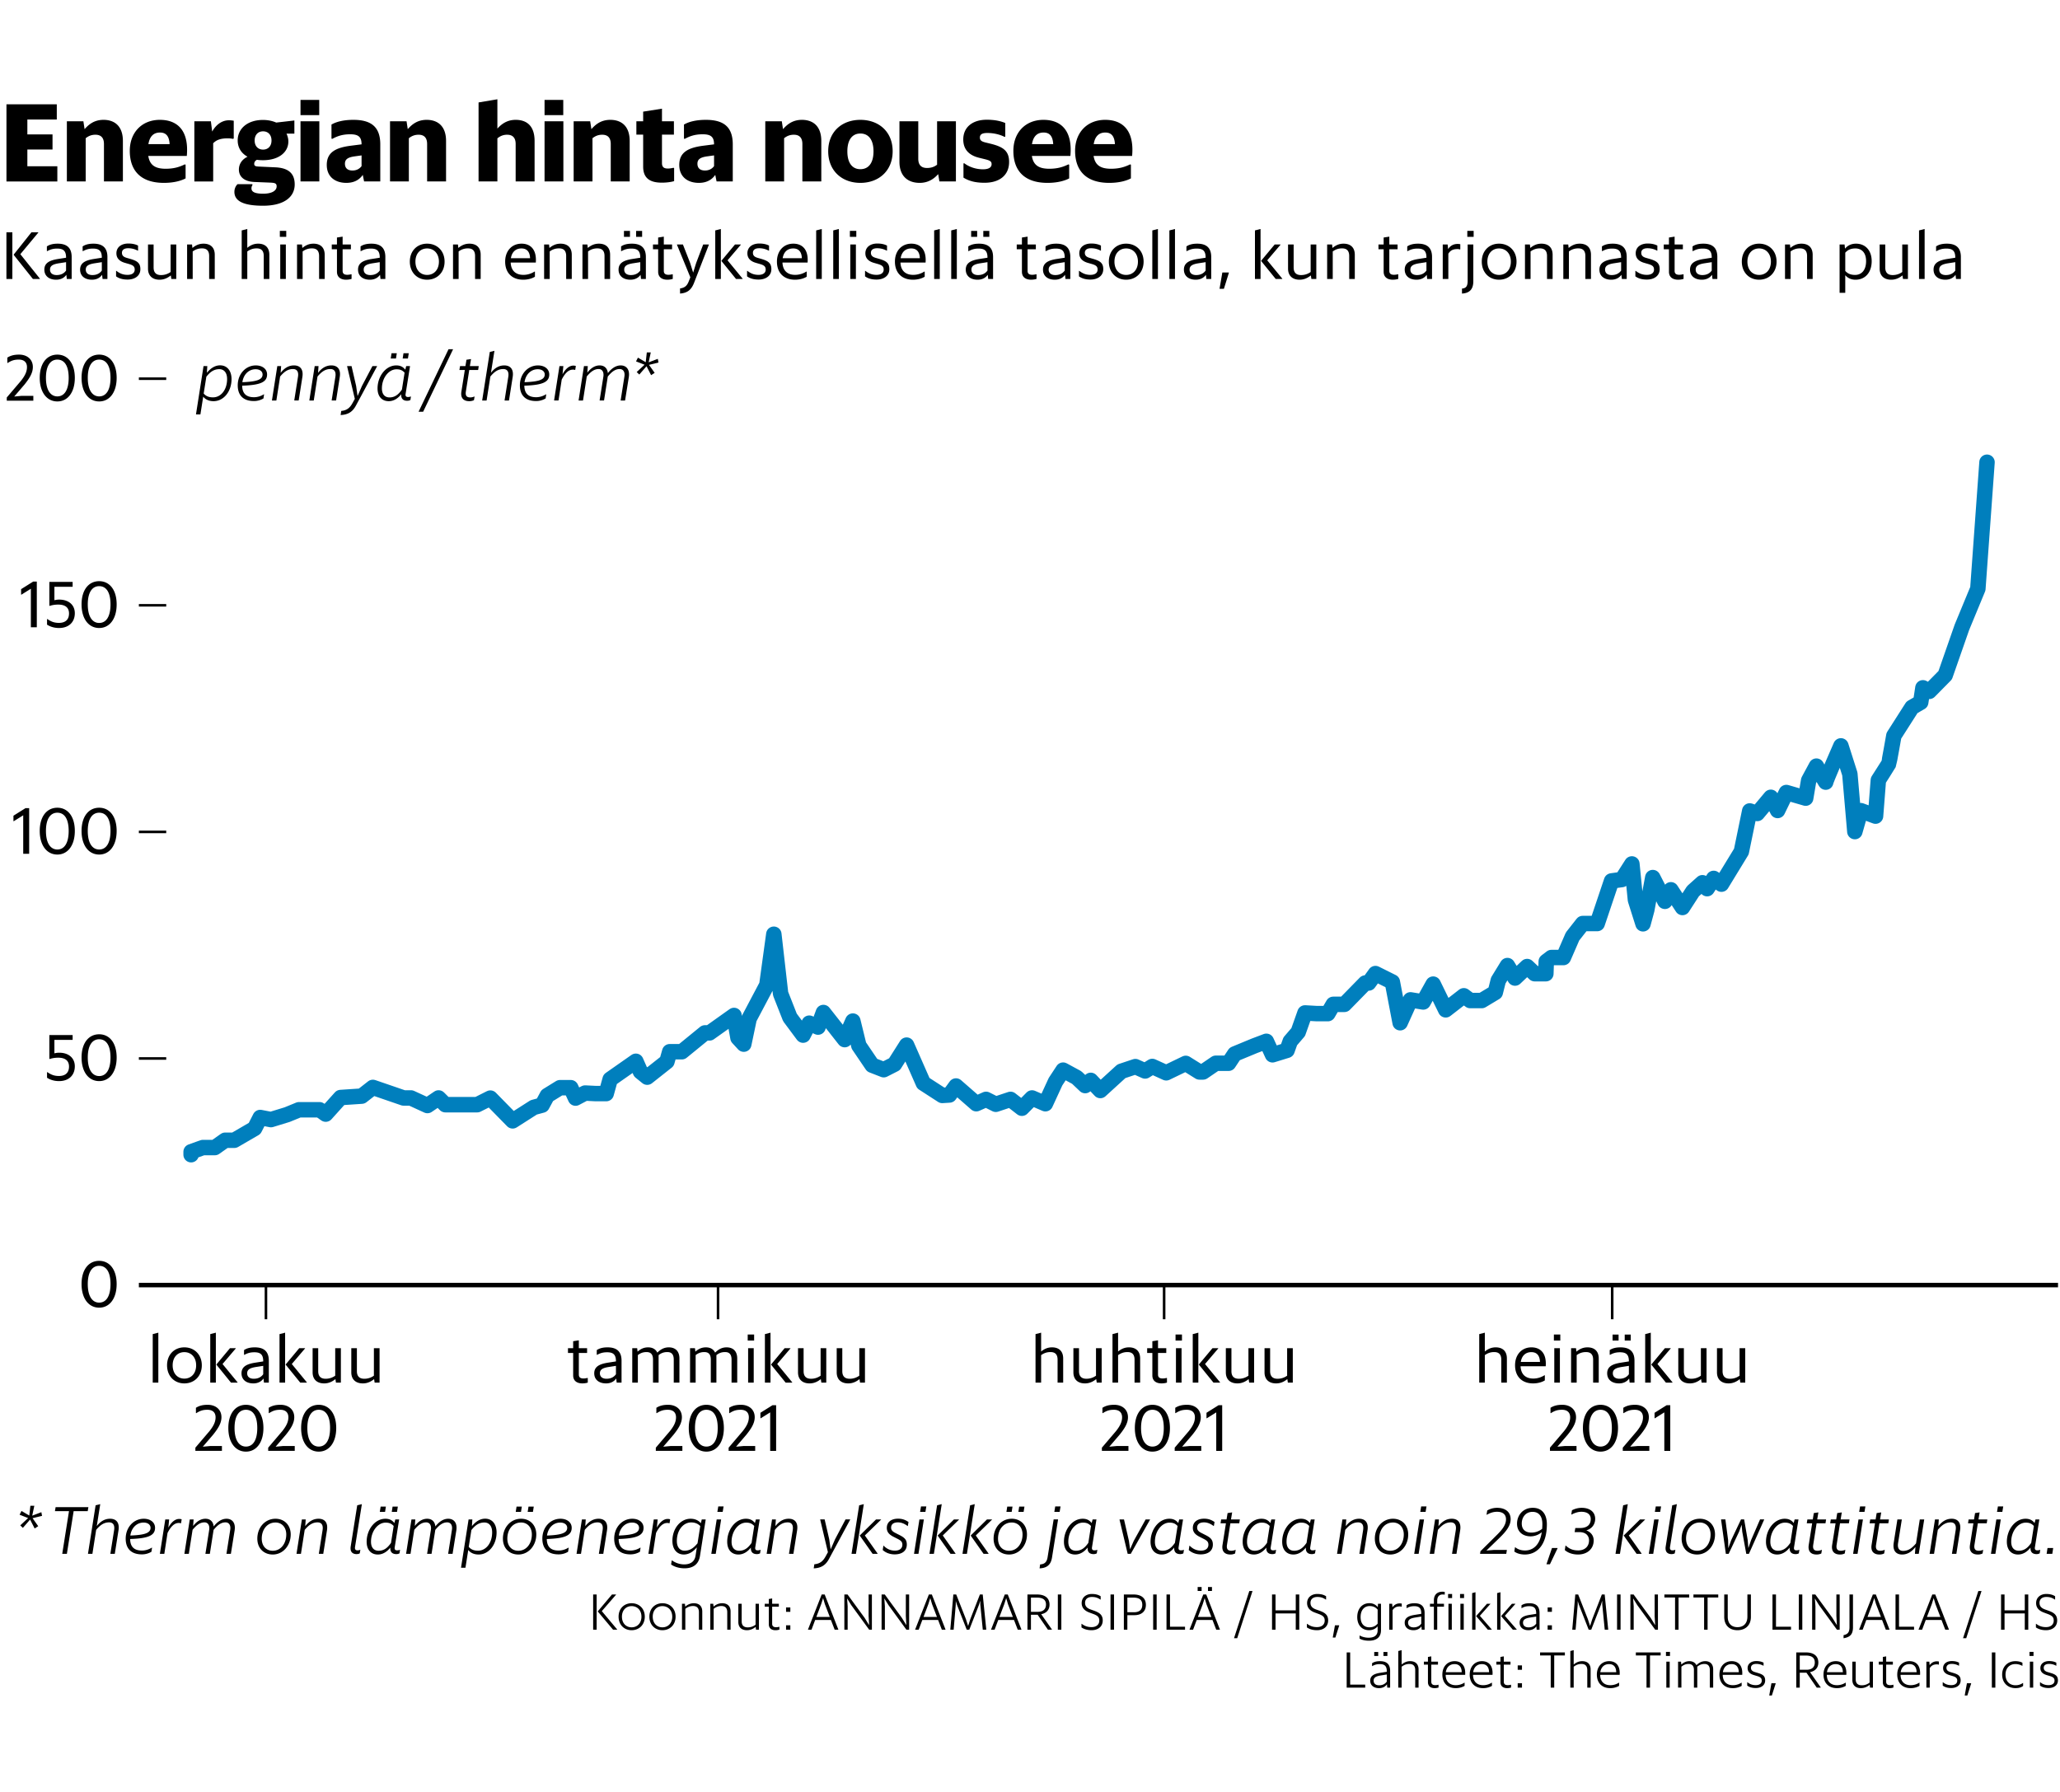
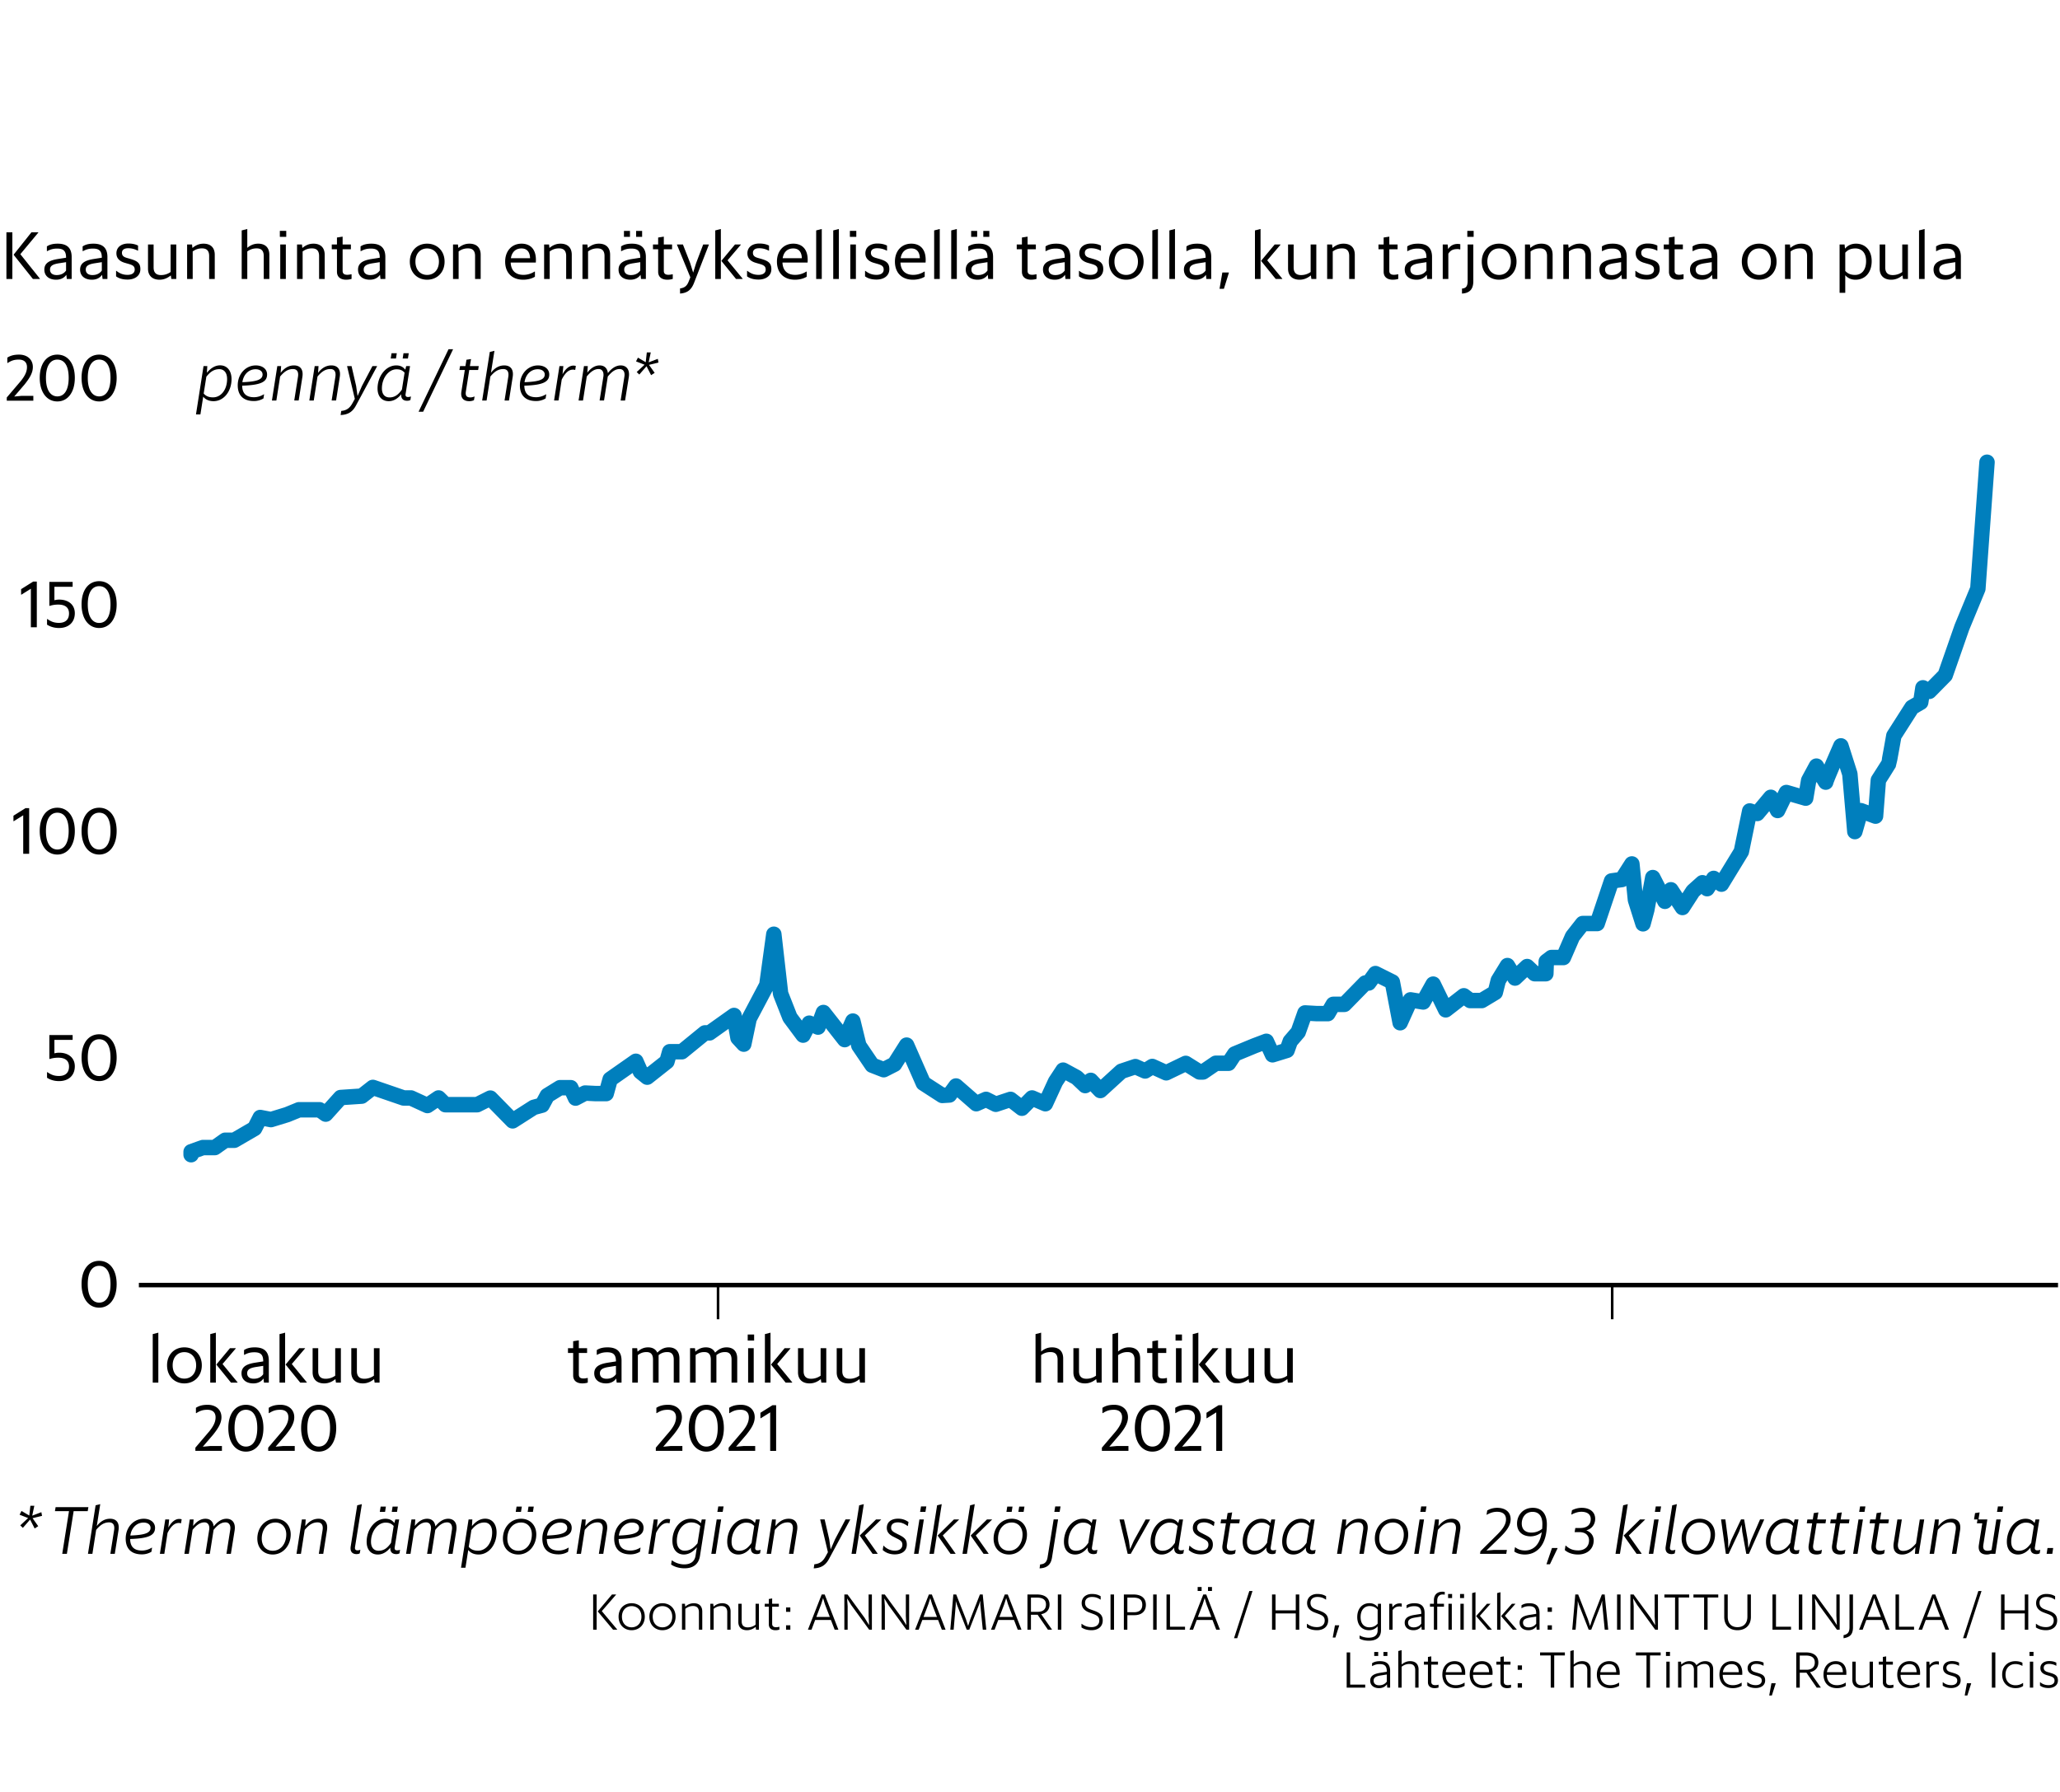
<svg xmlns="http://www.w3.org/2000/svg" viewBox="0 0 320 278.403" style="enable-background:new 0 0 320 278.403" xml:space="preserve">
  <style>.st1,.st2{fill:none;stroke:#000;stroke-width:.4;stroke-miterlimit:1}.st2{stroke-linejoin:round;stroke-miterlimit:10}</style>
  <g id="Myyntimäärät">
    <path style="fill-rule:evenodd;clip-rule:evenodd;fill:#fff" d="M0 0h320v278.403H0z" />
    <path d="M92.14 247.715h.543v5.469h-.543v-5.469zm.711 2.631 2.215-2.63h.632v.032l-2.215 2.551 2.391 2.854v.032h-.64l-2.383-2.839zM96.091 251.161c0-1.271.872-2.087 2.023-2.087 1.159 0 2.047.816 2.047 2.087 0 1.271-.888 2.103-2.047 2.103-1.151 0-2.023-.832-2.023-2.103zm3.551 0c0-1.007-.656-1.639-1.527-1.639-.863 0-1.503.632-1.503 1.639 0 1.016.64 1.655 1.503 1.655.87 0 1.527-.639 1.527-1.655zM100.875 251.161c0-1.271.872-2.087 2.023-2.087 1.159 0 2.047.816 2.047 2.087 0 1.271-.888 2.103-2.047 2.103-1.151 0-2.023-.832-2.023-2.103zm3.551 0c0-1.007-.656-1.639-1.527-1.639-.863 0-1.503.632-1.503 1.639 0 1.016.64 1.655 1.503 1.655.871 0 1.527-.639 1.527-1.655zM105.939 249.154h.456l.048.448c.336-.288.76-.528 1.335-.528.823 0 1.312.448 1.312 1.288v2.822h-.52v-2.719c0-.728-.4-.959-.912-.959-.479 0-.855.167-1.199.432v3.246h-.52v-4.03zM110.339 249.154h.456l.048.448c.336-.288.76-.528 1.335-.528.823 0 1.312.448 1.312 1.288v2.822h-.52v-2.719c0-.728-.4-.959-.912-.959-.479 0-.855.167-1.199.432v3.246h-.52v-4.03zM117.386 252.744c-.344.28-.791.52-1.359.52-.815 0-1.335-.44-1.335-1.279v-2.831h.52v2.727c0 .728.432.943.943.943.472 0 .863-.152 1.216-.416v-3.254h.52v4.03h-.448l-.057-.44zM118.795 249.154h.632v-.736l.52-.088v.824h1.039v.456h-1.039v2.655c0 .392.24.536.615.536.16 0 .344-.024.488-.072l.023.016v.424a1.866 1.866 0 0 1-.615.096c-.552 0-1.031-.256-1.031-.928v-2.727h-.632v-.456zM122.106 249.73h.664v.68h-.664v-.68zm0 2.774h.664v.68h-.664v-.68zM125.515 253.152l2.127-5.437h.464l2.119 5.437v.032h-.568l-.583-1.511h-2.447l-.567 1.511h-.544v-.032zm1.296-1.951h2.087l-.76-1.983-.28-.943-.296.943-.751 1.983zM131.163 247.715h.495l2.646 3.622.704 1.144-.08-1.447v-3.318h.512v5.469h-.424l-2.79-3.83-.64-1.031.088 1.223v3.638h-.512v-5.47zM136.947 247.715h.495l2.646 3.622.704 1.144-.08-1.447v-3.318h.512v5.469h-.424l-2.79-3.83-.64-1.031.088 1.223v3.638h-.512v-5.47zM142.163 253.152l2.127-5.437h.464l2.119 5.437v.032h-.568l-.583-1.511h-2.447l-.567 1.511h-.544v-.032zm1.296-1.951h2.087l-.76-1.983-.28-.943-.296.943-.751 1.983zM148.092 247.715h.448l1.503 3.822.344 1.071.344-1.071 1.487-3.822h.439l.552 5.469h-.544l-.384-3.91-.008-.592-.2.64-1.503 3.862h-.399l-1.512-3.862-.191-.6v.56l-.328 3.902h-.52l.472-5.469zM153.956 253.152l2.127-5.437h.464l2.119 5.437v.032h-.568l-.583-1.511h-2.447l-.567 1.511h-.544v-.032zm1.296-1.951h2.087l-.76-1.983-.28-.943-.296.943-.751 1.983zM159.604 247.715h1.503c1.184 0 1.927.536 1.927 1.575 0 .848-.535 1.343-1.295 1.487l1.663 2.367v.04h-.616l-1.599-2.319h-1.04v2.319h-.543v-5.469zm.543.487v2.207h1.048c.84 0 1.287-.408 1.287-1.135 0-.728-.472-1.072-1.392-1.072h-.943zM164.324 247.715h.544v5.469h-.544v-5.469zM167.996 252.832v-.552l.024-.016c.424.312.863.52 1.543.52.728 0 1.199-.384 1.199-1.015 0-.592-.32-.808-1.056-1.072l-.432-.16c-.743-.264-1.247-.712-1.247-1.487 0-.903.72-1.415 1.567-1.415.647 0 1.031.136 1.383.352v.512l-.032.008c-.415-.264-.735-.408-1.335-.408-.664 0-1.056.359-1.056.903 0 .504.248.823.88 1.047l.432.152c.84.296 1.432.624 1.432 1.543 0 .984-.752 1.52-1.735 1.52-.727 0-1.231-.208-1.567-.432zM172.508 247.715h.544v5.469h-.544v-5.469zM174.58 247.715h1.511c1.184 0 1.911.56 1.911 1.615 0 1.063-.744 1.599-1.783 1.599h-1.096v2.255h-.543v-5.469zm.543.487v2.271h1.023c.88 0 1.296-.416 1.296-1.16 0-.743-.44-1.111-1.367-1.111h-.952zM179.132 247.715h.544v5.469h-.544v-5.469zM181.204 247.715h.543v5.005h2.335v.464h-2.878v-5.469zM184.788 253.152l2.127-5.437h.464l2.119 5.437v.032h-.568l-.583-1.511H185.9l-.567 1.511h-.544v-.032zm1.256-6.597h.615v.616h-.615v-.616zm.04 4.646h2.087l-.76-1.983-.28-.943-.296.943-.751 1.983zm1.566-4.646h.616v.616h-.616v-.616zM194.563 247.179l-2.374 7.324h-.496l2.375-7.324h.495zM197.597 247.715h.543v2.462h3.143v-2.462h.544v5.469h-.544v-2.526h-3.143v2.526h-.543v-5.469zM203.013 252.832v-.552l.024-.016c.424.312.863.52 1.543.52.728 0 1.199-.384 1.199-1.015 0-.592-.319-.808-1.056-1.072l-.432-.16c-.743-.264-1.247-.712-1.247-1.487 0-.903.72-1.415 1.567-1.415.647 0 1.031.136 1.383.352v.512l-.032.008c-.415-.264-.735-.408-1.335-.408-.664 0-1.056.359-1.056.903 0 .504.248.823.88 1.047l.432.152c.84.296 1.432.624 1.432 1.543 0 .984-.752 1.52-1.735 1.52-.727 0-1.231-.208-1.567-.432zM207.372 252.504h.656v.048l-.592 1.855h-.408l.344-1.903zM211.196 254.567v-.472l.023-.008c.344.2.855.344 1.367.344.92 0 1.416-.384 1.416-1.143v-.624c-.32.368-.76.6-1.336.6-1.071 0-1.831-.752-1.831-2.039 0-1.311.768-2.159 1.888-2.159.552 0 .983.224 1.303.616l.032-.528h.464v4.102c0 1.24-.872 1.639-1.871 1.639-.599 0-1.119-.128-1.455-.328zm2.807-2.319v-2.183c-.313-.36-.688-.552-1.256-.552-.768 0-1.391.576-1.391 1.711 0 1.111.615 1.591 1.351 1.591.6.001.983-.215 1.296-.567zM215.804 249.154h.456l.048.552c.239-.36.623-.608 1.119-.608.12 0 .2.008.32.032v.464l-.032.024a.809.809 0 0 0-.288-.048c-.52 0-.855.192-1.104.584v3.03h-.52v-4.03zM220.803 252.664c-.216.312-.6.6-1.239.6-.784 0-1.359-.416-1.359-1.167 0-.808.695-1.08 1.567-1.215l1.007-.16v-.072c0-.848-.367-1.119-1.096-1.119-.455 0-.799.096-1.167.312l-.023-.008v-.44c.312-.216.711-.32 1.23-.32.983 0 1.575.416 1.575 1.527v2.583h-.447l-.048-.521zm-.025-.416v-1.104l-.896.144c-.751.112-1.151.312-1.151.808 0 .448.313.728.863.728.593 0 .969-.272 1.184-.576zM222.132 249.154h.607v-.504c0-1.127.775-1.367 1.319-1.367.16 0 .304.016.368.032v.424c-.064-.008-.168-.024-.352-.024-.368 0-.816.208-.816.951v.488h1.048v.456h-1.048v3.574h-.52v-3.574h-.607v-.456zm2.814-1.519h.624v.631h-.624v-.631zm.056 1.519h.521v4.03h-.521v-4.03zM226.803 247.635h.624v.631h-.624v-.631zm.056 1.519h.52v4.03h-.52v-4.03zM228.683 247.499l.52-.136v5.821h-.52v-5.685zm.615 3.574 1.688-1.919h.536v.024l-1.64 1.847 1.847 2.126v.032h-.607l-1.824-2.11zM232.563 247.499l.52-.136v5.821h-.52v-5.685zm.615 3.574 1.688-1.919h.536v.024l-1.64 1.847 1.847 2.126v.032h-.607l-1.824-2.11zM238.657 252.664c-.216.312-.6.6-1.239.6-.784 0-1.359-.416-1.359-1.167 0-.808.695-1.08 1.567-1.215l1.007-.16v-.072c0-.848-.367-1.119-1.095-1.119-.456 0-.8.096-1.168.312l-.023-.008v-.44c.312-.216.711-.32 1.23-.32.984 0 1.575.416 1.575 1.527v2.583h-.447l-.048-.521zm-.024-.416v-1.104l-.896.144c-.751.112-1.151.312-1.151.808 0 .448.312.728.863.728.592 0 .968-.272 1.184-.576zM240.41 249.73h.664v.68h-.664v-.68zm0 2.774h.664v.68h-.664v-.68zM244.706 247.715h.448l1.503 3.822.344 1.071.344-1.071 1.487-3.822h.439l.552 5.469h-.544l-.384-3.91-.008-.592-.199.64-1.504 3.862h-.399l-1.512-3.862-.191-.6v.56l-.328 3.902h-.52l.472-5.469zM251.194 247.715h.544v5.469h-.544v-5.469zM253.267 247.715h.495l2.646 3.622.704 1.144-.08-1.447v-3.318h.512v5.469h-.424l-2.79-3.83-.64-1.031.088 1.223v3.638h-.512v-5.47zM258.547 247.715h3.854v.472h-1.655v4.997h-.543v-4.997h-1.655v-.472zM263.059 247.715h3.854v.472h-1.655v4.997h-.543v-4.997h-1.655v-.472zM267.842 251.193v-3.478h.544v3.454c0 1.063.592 1.623 1.511 1.623.911 0 1.543-.56 1.543-1.623v-3.454h.544v3.478c0 1.343-.888 2.071-2.087 2.071-1.208 0-2.055-.728-2.055-2.071zM275.338 247.715h.543v5.005h2.335v.464h-2.878v-5.469zM279.426 247.715h.544v5.469h-.544v-5.469zM281.498 247.715h.495l2.646 3.622.704 1.144-.08-1.447v-3.318h.512v5.469h-.424l-2.79-3.83-.64-1.031.088 1.223v3.638h-.512v-5.47zM286.378 254.032c.648-.144.92-.432.92-1.255v-5.061h.544v5.085c0 1.159-.504 1.551-1.464 1.711v-.48zM288.802 253.152l2.127-5.437h.464l2.119 5.437v.032h-.568l-.583-1.511h-2.447l-.567 1.511h-.544v-.032zm1.296-1.951h2.087l-.76-1.983-.28-.943-.296.943-.751 1.983zM294.45 247.715h.543v5.005h2.335v.464h-2.878v-5.469zM298.034 253.152l2.127-5.437h.464l2.119 5.437v.032h-.568l-.583-1.511h-2.447l-.567 1.511h-.544v-.032zm1.296-1.951h2.087l-.76-1.983-.28-.943-.296.943-.751 1.983zM307.809 247.179l-2.374 7.324h-.496l2.375-7.324h.495zM310.843 247.715h.543v2.462h3.143v-2.462h.544v5.469h-.544v-2.526h-3.143v2.526h-.543v-5.469zM316.259 252.832v-.552l.024-.016c.424.312.863.52 1.543.52.728 0 1.199-.384 1.199-1.015 0-.592-.319-.808-1.056-1.072l-.432-.16c-.743-.264-1.247-.712-1.247-1.487 0-.903.72-1.415 1.567-1.415.647 0 1.031.136 1.383.352v.512l-.032.008c-.415-.264-.735-.408-1.335-.408-.664 0-1.056.359-1.056.903 0 .504.248.823.88 1.047l.432.152c.84.296 1.432.624 1.432 1.543 0 .984-.752 1.52-1.735 1.52-.727 0-1.231-.208-1.567-.432zM209.193 256.715h.543v5.005h2.335v.464h-2.878v-5.469zM215.448 261.664c-.216.312-.6.6-1.239.6-.784 0-1.359-.416-1.359-1.167 0-.808.695-1.08 1.567-1.215l1.007-.16v-.072c0-.848-.367-1.119-1.095-1.119-.456 0-.8.096-1.168.312l-.023-.008v-.44c.312-.216.711-.32 1.23-.32.984 0 1.575.416 1.575 1.527v2.583h-.447l-.048-.521zm-.024-.416v-1.104l-.896.144c-.751.112-1.151.312-1.151.808 0 .448.312.728.863.728.592 0 .968-.272 1.184-.576zm-1.951-4.597h.616v.616h-.616v-.616zm1.431 0h.615v.616h-.615v-.616zM217.209 256.499l.52-.136v2.231c.336-.28.752-.52 1.319-.52.823 0 1.312.448 1.312 1.288v2.822h-.52v-2.719c0-.728-.4-.959-.912-.959-.479 0-.855.167-1.199.432v3.246h-.52v-5.685zM221.185 258.154h.632v-.736l.52-.088v.824h1.039v.456h-1.039v2.655c0 .392.24.536.615.536.16 0 .345-.024.488-.072l.023.016v.424a1.866 1.866 0 0 1-.615.096c-.552 0-1.031-.256-1.031-.928v-2.727h-.632v-.456zM224.056 260.161c0-1.255.792-2.087 1.903-2.087.968 0 1.743.592 1.64 2.127h-3.031c.017 1.047.624 1.607 1.575 1.607.584 0 1.04-.2 1.344-.399l.023.016v.488a2.748 2.748 0 0 1-1.383.352c-1.255-.001-2.071-.793-2.071-2.104zm.536-.376h2.471c-.016-.84-.424-1.255-1.111-1.255-.745 0-1.24.463-1.36 1.255zM228.304 260.161c0-1.255.792-2.087 1.903-2.087.968 0 1.743.592 1.64 2.127h-3.031c.017 1.047.624 1.607 1.575 1.607.584 0 1.04-.2 1.344-.399l.023.016v.488a2.748 2.748 0 0 1-1.383.352c-1.255-.001-2.071-.793-2.071-2.104zm.536-.376h2.471c-.016-.84-.424-1.255-1.111-1.255-.745 0-1.24.463-1.36 1.255zM232.448 258.154h.632v-.736l.52-.088v.824h1.039v.456H233.6v2.655c0 .392.24.536.615.536.16 0 .345-.024.488-.072l.023.016v.424a1.866 1.866 0 0 1-.615.096c-.552 0-1.031-.256-1.031-.928v-2.727h-.632v-.456zM235.76 258.73h.664v.68h-.664v-.68zm0 2.774h.664v.68h-.664v-.68zM239.233 256.715h3.854v.472h-1.655v4.997h-.543v-4.997h-1.655v-.472zM243.937 256.499l.52-.136v2.231c.336-.28.752-.52 1.319-.52.823 0 1.312.448 1.312 1.288v2.822h-.52v-2.719c0-.728-.4-.959-.912-.959-.479 0-.855.167-1.199.432v3.246h-.52v-5.685zM248.056 260.161c0-1.255.792-2.087 1.903-2.087.968 0 1.743.592 1.64 2.127h-3.031c.017 1.047.624 1.607 1.575 1.607.584 0 1.04-.2 1.344-.399l.023.016v.488a2.748 2.748 0 0 1-1.383.352c-1.255-.001-2.071-.793-2.071-2.104zm.536-.376h2.471c-.016-.84-.424-1.255-1.111-1.255-.745 0-1.24.463-1.36 1.255zM254.112 256.715h3.854v.472h-1.655v4.997h-.543v-4.997h-1.655v-.472zM258.791 256.635h.624v.631h-.624v-.631zm.057 1.519h.52v4.03h-.52v-4.03zM260.671 258.154h.456l.048.448c.328-.288.703-.528 1.255-.528.512 0 .903.224 1.088.624.359-.335.768-.624 1.383-.624.744 0 1.224.448 1.224 1.271v2.838h-.52v-2.734c0-.712-.384-.943-.832-.943-.472 0-.791.16-1.135.439l.016.008v3.23h-.52v-2.767c0-.68-.384-.911-.824-.911-.463 0-.791.167-1.119.423v3.254h-.52v-4.028zM267.095 260.161c0-1.255.792-2.087 1.903-2.087.968 0 1.743.592 1.64 2.127h-3.031c.017 1.047.624 1.607 1.575 1.607.584 0 1.04-.2 1.344-.399l.023.016v.488a2.748 2.748 0 0 1-1.383.352c-1.255-.001-2.071-.793-2.071-2.104zm.536-.376h2.471c-.016-.84-.424-1.255-1.111-1.255-.745 0-1.24.463-1.36 1.255zM271.415 261.872v-.52l.032-.008c.344.28.728.456 1.295.456.568 0 .928-.256.928-.696 0-.423-.248-.583-.775-.735l-.399-.12c-.632-.184-1.023-.503-1.023-1.103 0-.672.56-1.088 1.351-1.088.512 0 .84.104 1.128.248v.464l-.024.016a2.234 2.234 0 0 0-1.119-.288c-.56 0-.815.264-.815.608 0 .375.239.552.647.671l.399.12c.76.224 1.159.456 1.159 1.167 0 .799-.688 1.183-1.455 1.183-.634.001-1.041-.167-1.329-.375zM275.175 261.504h.656v.048l-.592 1.855h-.408l.344-1.903zM279.031 256.715h1.503c1.184 0 1.927.536 1.927 1.575 0 .848-.536 1.343-1.295 1.487l1.663 2.367v.04h-.616l-1.599-2.319h-1.04v2.319h-.543v-5.469zm.543.487v2.207h1.048c.84 0 1.287-.408 1.287-1.135 0-.728-.472-1.072-1.391-1.072h-.944zM283.263 260.161c0-1.255.792-2.087 1.903-2.087.968 0 1.743.592 1.64 2.127h-3.031c.017 1.047.624 1.607 1.575 1.607.584 0 1.04-.2 1.344-.399l.023.016v.488a2.748 2.748 0 0 1-1.383.352c-1.255-.001-2.071-.793-2.071-2.104zm.536-.376h2.471c-.016-.84-.424-1.255-1.111-1.255-.745 0-1.24.463-1.36 1.255zM290.438 261.744c-.344.28-.792.52-1.359.52-.815 0-1.335-.44-1.335-1.279v-2.831h.52v2.727c0 .728.432.943.943.943.472 0 .863-.152 1.216-.416v-3.254h.52v4.03h-.448l-.057-.44zM291.847 258.154h.632v-.736l.52-.088v.824h1.039v.456h-1.039v2.655c0 .392.24.536.615.536.16 0 .345-.024.488-.072l.023.016v.424a1.866 1.866 0 0 1-.615.096c-.552 0-1.031-.256-1.031-.928v-2.727h-.632v-.456zM294.718 260.161c0-1.255.792-2.087 1.903-2.087.968 0 1.743.592 1.64 2.127h-3.031c.017 1.047.624 1.607 1.575 1.607.584 0 1.04-.2 1.344-.399l.023.016v.488a2.748 2.748 0 0 1-1.383.352c-1.255-.001-2.071-.793-2.071-2.104zm.536-.376h2.471c-.016-.84-.424-1.255-1.111-1.255-.745 0-1.24.463-1.36 1.255zM299.246 258.154h.456l.048.552c.239-.36.623-.608 1.119-.608.12 0 .2.008.32.032v.464l-.032.024a.805.805 0 0 0-.288-.048c-.52 0-.855.192-1.104.584v3.03h-.52v-4.03zM301.782 261.872v-.52l.032-.008c.344.28.728.456 1.295.456.568 0 .928-.256.928-.696 0-.423-.248-.583-.775-.735l-.399-.12c-.632-.184-1.023-.503-1.023-1.103 0-.672.56-1.088 1.351-1.088.512 0 .84.104 1.128.248v.464l-.024.016a2.234 2.234 0 0 0-1.119-.288c-.56 0-.815.264-.815.608 0 .375.239.552.647.671l.399.12c.76.224 1.159.456 1.159 1.167 0 .799-.688 1.183-1.455 1.183-.633.001-1.041-.167-1.329-.375zM305.542 261.504h.656v.048l-.592 1.855h-.408l.344-1.903zM309.414 256.715h.544v5.469h-.544v-5.469zM311.014 260.161c0-1.287.904-2.087 2.047-2.087.521 0 .896.12 1.104.248v.464l-.023.016a2.196 2.196 0 0 0-1.08-.28c-.847 0-1.526.592-1.526 1.639 0 1.023.623 1.655 1.543 1.655.527 0 .879-.16 1.167-.36l.024.016v.456c-.232.176-.6.336-1.176.336-1.216 0-2.08-.832-2.08-2.103zM315.262 256.635h.624v.631h-.624v-.631zm.056 1.519h.52v4.03h-.52v-4.03zM316.894 261.872v-.52l.032-.008c.344.28.728.456 1.295.456.568 0 .928-.256.928-.696 0-.423-.248-.583-.775-.735l-.399-.12c-.632-.184-1.023-.503-1.023-1.103 0-.672.56-1.088 1.351-1.088.512 0 .84.104 1.128.248v.464l-.024.016a2.234 2.234 0 0 0-1.119-.288c-.56 0-.815.264-.815.608 0 .375.239.552.647.671l.399.12c.76.224 1.159.456 1.159 1.167 0 .799-.688 1.183-1.455 1.183-.634.001-1.041-.167-1.329-.375z" />
    <g>
-       <path class="st1" d="M21.572 94.037h4.249M21.572 164.441h4.249M21.572 129.24h4.249M21.572 58.834h4.249" />
      <path d="M12.669 199.486c0-2.259 1.114-3.605 2.736-3.605 1.612 0 2.715 1.347 2.715 3.605s-1.103 3.669-2.715 3.669c-1.622 0-2.736-1.411-2.736-3.669zm4.497 0c0-1.919-.689-2.831-1.761-2.831-1.05 0-1.771.912-1.771 2.831 0 1.92.721 2.885 1.771 2.885 1.072-.001 1.761-.965 1.761-2.885zM7.307 167.438v-.858l.042-.021c.583.403 1.071.604 1.803.604 1.093 0 1.569-.594 1.569-1.464 0-.901-.572-1.378-1.676-1.378-.646 0-1.05.116-1.325.201l-.053-.022v-3.701h3.616v.753H8.451v2.09a2.79 2.79 0 0 1 .753-.096c1.475 0 2.418.838 2.418 2.11 0 1.39-.933 2.301-2.449 2.301-.827 0-1.432-.243-1.866-.519zM12.67 164.288c0-2.259 1.113-3.605 2.736-3.605 1.611 0 2.715 1.347 2.715 3.605s-1.104 3.669-2.715 3.669c-1.623 0-2.736-1.41-2.736-3.669zm4.496 0c0-1.919-.689-2.831-1.76-2.831-1.051 0-1.771.912-1.771 2.831 0 1.92.721 2.885 1.771 2.885 1.071 0 1.76-.965 1.76-2.885zM4.795 91.466l-1.475.923-.042-.021v-.838l1.877-1.177h.563v7.095h-.923v-5.982zM7.307 97.044v-.858l.042-.021c.583.403 1.071.604 1.803.604 1.093 0 1.569-.594 1.569-1.464 0-.901-.572-1.378-1.676-1.378-.646 0-1.05.116-1.325.201l-.053-.021v-3.701h3.616v.753H8.451v2.09a2.79 2.79 0 0 1 .753-.096c1.475 0 2.418.838 2.418 2.11 0 1.39-.933 2.301-2.449 2.301-.827 0-1.432-.243-1.866-.52zM12.67 93.895c0-2.259 1.113-3.605 2.736-3.605 1.611 0 2.715 1.347 2.715 3.605s-1.104 3.669-2.715 3.669c-1.623 0-2.736-1.41-2.736-3.669zm4.496 0c0-1.919-.689-2.831-1.76-2.831-1.051 0-1.771.912-1.771 2.831 0 1.92.721 2.885 1.771 2.885 1.071 0 1.76-.965 1.76-2.885zM1.052 61.752l2.195-2.577c.594-.753.944-1.4.944-2.143 0-.646-.351-1.166-1.272-1.166-.764 0-1.178.18-1.739.53l-.043-.021v-.816c.456-.286.976-.467 1.835-.467 1.209 0 2.132.71 2.132 1.93 0 .966-.573 1.803-1.294 2.715l-1.602 1.867 1.146-.106h1.824v.753H1.052v-.499zM6.172 58.698c0-2.259 1.114-3.605 2.736-3.605 1.612 0 2.715 1.347 2.715 3.605s-1.103 3.669-2.715 3.669c-1.622 0-2.736-1.411-2.736-3.669zm4.497 0c0-1.919-.689-2.831-1.761-2.831-1.05 0-1.771.912-1.771 2.831 0 1.92.721 2.885 1.771 2.885 1.071-.001 1.761-.966 1.761-2.885zM12.67 58.698c0-2.259 1.113-3.605 2.736-3.605 1.611 0 2.715 1.347 2.715 3.605s-1.104 3.669-2.715 3.669c-1.623 0-2.736-1.411-2.736-3.669zm4.496 0c0-1.919-.689-2.831-1.76-2.831-1.051 0-1.771.912-1.771 2.831 0 1.92.721 2.885 1.771 2.885 1.071-.001 1.76-.966 1.76-2.885zM3.607 126.662l-1.475.923-.042-.021v-.838l1.877-1.177h.563v7.095h-.923v-5.982zM6.172 129.091c0-2.259 1.113-3.605 2.736-3.605 1.611 0 2.715 1.347 2.715 3.605 0 2.259-1.104 3.669-2.715 3.669-1.623 0-2.736-1.41-2.736-3.669zm4.496 0c0-1.919-.689-2.831-1.76-2.831-1.051 0-1.771.912-1.771 2.831 0 1.92.721 2.885 1.771 2.885 1.071 0 1.76-.965 1.76-2.885zM12.669 129.091c0-2.259 1.114-3.605 2.736-3.605 1.612 0 2.715 1.347 2.715 3.605 0 2.259-1.103 3.669-2.715 3.669-1.622 0-2.736-1.41-2.736-3.669zm4.497 0c0-1.919-.689-2.831-1.761-2.831-1.05 0-1.771.912-1.771 2.831 0 1.92.721 2.885 1.771 2.885 1.072 0 1.761-.965 1.761-2.885z" />
      <g>
        <path d="m23.725 207.264.87-.223v7.763h-.87v-7.54zM25.951 212.11c0-1.686 1.155-2.789 2.683-2.789 1.538 0 2.715 1.103 2.715 2.789 0 1.697-1.177 2.811-2.715 2.811-1.528 0-2.683-1.114-2.683-2.811zm4.518 0c0-1.262-.785-2.046-1.835-2.046s-1.813.785-1.813 2.046c0 1.283.764 2.068 1.813 2.068s1.835-.785 1.835-2.068zM32.661 207.264l.869-.223v7.763h-.869v-7.54zm.943 4.73 2.121-2.545h.901v.042l-2.058 2.418 2.333 2.842v.053h-1.018l-2.279-2.81zM40.931 214.157c-.275.393-.764.764-1.58.764-1.061 0-1.835-.551-1.835-1.569 0-1.103.934-1.464 2.153-1.655l1.22-.191v-.032c0-1.061-.456-1.389-1.379-1.389-.626 0-1.05.127-1.559.403l-.043-.021v-.721c.425-.286.955-.424 1.676-.424 1.347 0 2.174.573 2.174 2.068v3.415h-.753l-.074-.648zm-.042-.657v-1.305l-1.019.159c-1.028.148-1.474.403-1.474.997 0 .509.35.848 1.028.848.712.001 1.178-.296 1.465-.699zM43.421 207.264l.869-.223v7.763h-.869v-7.54zm.943 4.73 2.121-2.545h.901v.042l-2.058 2.418 2.333 2.842v.053h-1.018l-2.279-2.81zM52.104 214.253c-.445.36-1.008.668-1.75.668-1.093 0-1.792-.604-1.792-1.718v-3.754h.869v3.574c0 .923.541 1.177 1.146 1.177a2.51 2.51 0 0 0 1.495-.477v-4.274h.88v5.355h-.764l-.084-.551zM58.113 214.253c-.445.36-1.008.668-1.75.668-1.093 0-1.792-.604-1.792-1.718v-3.754h.869v3.574c0 .923.541 1.177 1.146 1.177a2.51 2.51 0 0 0 1.495-.477v-4.274h.88v5.355h-.764l-.084-.551zM30.35 224.906l2.195-2.577c.594-.753.943-1.4.943-2.143 0-.646-.35-1.167-1.272-1.167-.764 0-1.177.181-1.739.53l-.042-.021v-.817c.456-.286.976-.466 1.834-.466 1.209 0 2.132.71 2.132 1.93 0 .965-.572 1.803-1.294 2.715l-1.602 1.866 1.146-.106h1.824v.753H30.35v-.497zM35.469 221.851c0-2.259 1.113-3.605 2.736-3.605 1.611 0 2.715 1.347 2.715 3.605s-1.104 3.669-2.715 3.669c-1.623.001-2.736-1.41-2.736-3.669zm4.496 0c0-1.919-.688-2.832-1.76-2.832-1.05 0-1.771.912-1.771 2.832s.722 2.885 1.771 2.885c1.071 0 1.76-.965 1.76-2.885zM41.66 224.906l2.195-2.577c.594-.753.943-1.4.943-2.143 0-.646-.35-1.167-1.272-1.167-.764 0-1.177.181-1.739.53l-.042-.021v-.817c.456-.286.976-.466 1.834-.466 1.209 0 2.132.71 2.132 1.93 0 .965-.572 1.803-1.294 2.715l-1.602 1.866 1.146-.106h1.824v.753H41.66v-.497zM46.778 221.851c0-2.259 1.113-3.605 2.736-3.605 1.611 0 2.715 1.347 2.715 3.605s-1.104 3.669-2.715 3.669c-1.622.001-2.736-1.41-2.736-3.669zm4.496 0c0-1.919-.688-2.832-1.76-2.832-1.05 0-1.771.912-1.771 2.832s.722 2.885 1.771 2.885c1.072 0 1.76-.965 1.76-2.885z" />
-         <path class="st2" d="M41.314 199.576v5.379" />
      </g>
      <g>
        <path d="M88.228 209.449h.807v-1.082l.88-.138v1.22h1.283v.742h-1.283v3.362c0 .445.275.604.722.604.201 0 .456-.042.625-.085l.043.021v.7c-.202.074-.52.127-.859.127-.731 0-1.41-.329-1.41-1.241v-3.489h-.807v-.741zM95.724 214.157c-.275.393-.764.764-1.58.764-1.061 0-1.835-.551-1.835-1.569 0-1.103.934-1.464 2.153-1.655l1.22-.191v-.032c0-1.061-.456-1.389-1.379-1.389-.626 0-1.05.127-1.559.403l-.043-.021v-.721c.425-.286.955-.424 1.676-.424 1.347 0 2.174.573 2.174 2.068v3.415h-.753l-.074-.648zm-.042-.657v-1.305l-1.019.159c-1.028.148-1.474.403-1.474.997 0 .509.35.848 1.028.848.712.001 1.178-.296 1.465-.699zM98.214 209.449h.764l.063.541c.413-.361.901-.668 1.633-.668.689 0 1.178.287 1.432.817.456-.435.976-.817 1.782-.817 1.028 0 1.654.604 1.654 1.729v3.754h-.881v-3.584c0-.922-.456-1.167-.997-1.167-.572 0-.954.159-1.357.477v4.274h-.869v-3.595c0-.912-.456-1.156-.997-1.156-.562 0-.943.159-1.357.467v4.284h-.869v-5.356zM107.192 209.449h.764l.063.541c.413-.361.901-.668 1.633-.668.689 0 1.178.287 1.432.817.456-.435.976-.817 1.782-.817 1.028 0 1.654.604 1.654 1.729v3.754h-.881v-3.584c0-.922-.456-1.167-.997-1.167-.572 0-.954.159-1.357.477v4.274h-.869v-3.595c0-.912-.456-1.156-.997-1.156-.562 0-.943.159-1.357.467v4.284h-.869v-5.356zM116.149 207.327h.997v.934h-.997v-.934zm.064 2.122h.87v5.355h-.87v-5.355zM118.821 207.264l.869-.223v7.763h-.869v-7.54zm.944 4.73 2.121-2.545h.901v.042l-2.058 2.418 2.334 2.842v.053h-1.019l-2.279-2.81zM127.505 214.253c-.445.36-1.008.668-1.75.668-1.093 0-1.792-.604-1.792-1.718v-3.754h.869v3.574c0 .923.541 1.177 1.146 1.177a2.51 2.51 0 0 0 1.495-.477v-4.274h.88v5.355h-.764l-.084-.551zM133.515 214.253c-.445.36-1.008.668-1.75.668-1.093 0-1.792-.604-1.792-1.718v-3.754h.869v3.574c0 .923.541 1.177 1.146 1.177a2.51 2.51 0 0 0 1.495-.477v-4.274h.88v5.355h-.764l-.084-.551zM101.875 224.906l2.195-2.577c.594-.753.943-1.4.943-2.143 0-.646-.35-1.167-1.272-1.167-.764 0-1.177.181-1.739.53l-.042-.021v-.817c.455-.286.976-.466 1.834-.466 1.209 0 2.132.71 2.132 1.93 0 .965-.572 1.803-1.294 2.715l-1.602 1.866 1.146-.106H106v.753h-4.125v-.497zM106.994 221.851c0-2.259 1.113-3.605 2.736-3.605 1.611 0 2.715 1.347 2.715 3.605s-1.104 3.669-2.715 3.669c-1.623.001-2.736-1.41-2.736-3.669zm4.496 0c0-1.919-.688-2.832-1.76-2.832-1.05 0-1.771.912-1.771 2.832s.722 2.885 1.771 2.885c1.072 0 1.76-.965 1.76-2.885zM113.186 224.906l2.195-2.577c.594-.753.943-1.4.943-2.143 0-.646-.35-1.167-1.272-1.167-.764 0-1.177.181-1.739.53l-.042-.021v-.817c.455-.286.976-.466 1.834-.466 1.209 0 2.132.71 2.132 1.93 0 .965-.572 1.803-1.294 2.715l-1.602 1.866 1.146-.106h1.824v.753h-4.125v-.497zM119.64 219.423l-1.474.922-.042-.021v-.838l1.877-1.177h.562v7.095h-.923v-5.981z" />
        <path class="st2" d="M111.542 199.576v5.379" />
      </g>
      <g>
        <path d="m160.859 207.264.869-.223v2.927c.425-.35.955-.647 1.687-.647 1.092 0 1.739.604 1.739 1.729v3.754h-.87v-3.574c0-.933-.509-1.177-1.103-1.177-.572 0-1.019.169-1.453.477v4.274h-.869v-7.54zM170.284 214.253c-.445.36-1.008.668-1.75.668-1.093 0-1.792-.604-1.792-1.718v-3.754h.869v3.574c0 .923.541 1.177 1.146 1.177a2.51 2.51 0 0 0 1.495-.477v-4.274h.88v5.355h-.763l-.085-.551zM172.815 207.264l.869-.223v2.927c.425-.35.955-.647 1.687-.647 1.092 0 1.739.604 1.739 1.729v3.754h-.87v-3.574c0-.933-.509-1.177-1.103-1.177-.572 0-1.019.169-1.453.477v4.274h-.869v-7.54zM178.199 209.449h.807v-1.082l.88-.138v1.22h1.283v.742h-1.283v3.362c0 .445.275.604.722.604.201 0 .456-.042.625-.085l.043.021v.7c-.202.074-.52.127-.859.127-.731 0-1.41-.329-1.41-1.241v-3.489h-.807v-.741zM182.609 207.327h.997v.934h-.997v-.934zm.064 2.122h.87v5.355h-.87v-5.355zM185.281 207.264l.869-.223v7.763h-.869v-7.54zm.944 4.73 2.121-2.545h.901v.042l-2.058 2.418 2.334 2.842v.053h-1.019l-2.279-2.81zM193.964 214.253c-.445.36-1.008.668-1.75.668-1.093 0-1.792-.604-1.792-1.718v-3.754h.869v3.574c0 .923.541 1.177 1.146 1.177a2.51 2.51 0 0 0 1.495-.477v-4.274h.88v5.355h-.763l-.085-.551zM199.974 214.253c-.445.36-1.008.668-1.75.668-1.093 0-1.792-.604-1.792-1.718v-3.754h.869v3.574c0 .923.541 1.177 1.146 1.177a2.51 2.51 0 0 0 1.495-.477v-4.274h.88v5.355h-.763l-.085-.551zM171.167 224.906l2.195-2.577c.594-.753.943-1.4.943-2.143 0-.646-.35-1.167-1.272-1.167-.764 0-1.177.181-1.739.53l-.042-.021v-.817c.455-.286.976-.466 1.834-.466 1.209 0 2.132.71 2.132 1.93 0 .965-.572 1.803-1.294 2.715l-1.602 1.866 1.146-.106h1.824v.753h-4.125v-.497zM176.286 221.851c0-2.259 1.113-3.605 2.736-3.605 1.611 0 2.715 1.347 2.715 3.605s-1.104 3.669-2.715 3.669c-1.623.001-2.736-1.41-2.736-3.669zm4.496 0c0-1.919-.688-2.832-1.76-2.832-1.05 0-1.771.912-1.771 2.832s.722 2.885 1.771 2.885c1.072 0 1.76-.965 1.76-2.885zM182.478 224.906l2.195-2.577c.594-.753.943-1.4.943-2.143 0-.646-.35-1.167-1.272-1.167-.764 0-1.177.181-1.739.53l-.042-.021v-.817c.455-.286.976-.466 1.834-.466 1.209 0 2.132.71 2.132 1.93 0 .965-.572 1.803-1.294 2.715l-1.602 1.866 1.146-.106h1.824v.753h-4.125v-.497zM188.932 219.423l-1.474.922-.042-.021v-.838l1.877-1.177h.562v7.095h-.923v-5.981z" />
-         <path class="st2" d="M180.834 199.576v5.379" />
      </g>
      <g>
-         <path d="m229.784 207.264.869-.223v2.927c.425-.35.955-.647 1.687-.647 1.092 0 1.739.604 1.739 1.729v3.754h-.87v-3.574c0-.933-.509-1.177-1.103-1.177-.572 0-1.019.169-1.453.477v4.274h-.869v-7.54zM235.349 212.11c0-1.675 1.05-2.789 2.545-2.789 1.315 0 2.376.817 2.217 2.938h-3.903c.054 1.273.796 1.909 1.973 1.909.742 0 1.326-.254 1.75-.52l.043.021v.785c-.329.212-.966.467-1.824.467-1.72 0-2.801-1.061-2.801-2.811zm.89-.53h2.979c-.031-.997-.498-1.516-1.336-1.516-.901 0-1.484.551-1.643 1.516zM241.38 207.327h.997v.934h-.997v-.934zm.063 2.122h.87v5.355h-.87v-5.355zM244.052 209.449h.764l.063.541c.435-.361.965-.668 1.718-.668 1.103 0 1.75.604 1.75 1.729v3.754h-.87v-3.574c0-.933-.509-1.177-1.103-1.177-.572 0-1.019.159-1.453.477v4.274h-.869v-5.356zM253.073 214.157c-.275.393-.764.764-1.58.764-1.061 0-1.835-.551-1.835-1.569 0-1.103.934-1.464 2.153-1.655l1.22-.191v-.032c0-1.061-.456-1.389-1.379-1.389-.626 0-1.05.127-1.559.403l-.043-.021v-.721c.425-.286.955-.424 1.676-.424 1.347 0 2.174.573 2.174 2.068v3.415h-.753l-.074-.648zm-2.577-6.819h.934v.923h-.934v-.923zm2.535 6.162v-1.305l-1.019.159c-1.028.148-1.474.403-1.474.997 0 .509.35.848 1.028.848.712.001 1.178-.296 1.465-.699zm-.647-6.162h.934v.923h-.934v-.923zM255.563 207.264l.869-.223v7.763h-.869v-7.54zm.944 4.73 2.121-2.545h.901v.042l-2.058 2.418 2.333 2.842v.053h-1.018l-2.279-2.81zM264.247 214.253c-.445.36-1.008.668-1.75.668-1.093 0-1.792-.604-1.792-1.718v-3.754h.869v3.574c0 .923.541 1.177 1.146 1.177a2.51 2.51 0 0 0 1.495-.477v-4.274h.88v5.355h-.763l-.085-.551zM270.257 214.253c-.445.36-1.008.668-1.75.668-1.093 0-1.792-.604-1.792-1.718v-3.754h.869v3.574c0 .923.541 1.177 1.146 1.177a2.51 2.51 0 0 0 1.495-.477v-4.274h.88v5.355h-.763l-.085-.551zM240.771 224.906l2.195-2.577c.594-.753.943-1.4.943-2.143 0-.646-.35-1.167-1.272-1.167-.764 0-1.177.181-1.739.53l-.042-.021v-.817c.455-.286.976-.466 1.834-.466 1.209 0 2.132.71 2.132 1.93 0 .965-.572 1.803-1.294 2.715l-1.602 1.866 1.146-.106h1.824v.753h-4.125v-.497zM245.89 221.851c0-2.259 1.113-3.605 2.736-3.605 1.611 0 2.715 1.347 2.715 3.605s-1.104 3.669-2.715 3.669c-1.623.001-2.736-1.41-2.736-3.669zm4.496 0c0-1.919-.688-2.832-1.76-2.832-1.05 0-1.771.912-1.771 2.832s.722 2.885 1.771 2.885c1.071 0 1.76-.965 1.76-2.885zM252.081 224.906l2.195-2.577c.594-.753.943-1.4.943-2.143 0-.646-.35-1.167-1.272-1.167-.764 0-1.177.181-1.739.53l-.042-.021v-.817c.455-.286.976-.466 1.834-.466 1.209 0 2.132.71 2.132 1.93 0 .965-.572 1.803-1.294 2.715l-1.602 1.866 1.146-.106h1.824v.753h-4.125v-.497zM258.535 219.423l-1.474.922-.042-.021v-.838l1.877-1.177h.562v7.095h-.923v-5.981z" />
        <path class="st2" d="M250.438 199.576v5.379" />
      </g>
      <g>
        <path d="M31.618 56.875h.583l-.063 1.039c.52-.625 1.188-1.156 2.058-1.156 1.039 0 1.771.785 1.771 2.142 0 1.919-1.219 3.425-2.789 3.425-.721 0-1.251-.254-1.611-.7l-.436 2.757h-.688l1.175-7.507zm.435 1.655-.413 2.609c.393.445.858.594 1.452.594 1.22 0 2.186-1.167 2.186-2.853 0-1.05-.541-1.527-1.199-1.527-.955-.001-1.527.551-2.026 1.177zM36.929 59.866c0-1.781 1.251-3.096 2.81-3.096.986 0 1.75.53 1.75 1.41 0 1.22-1.113 1.644-3.871 1.739.021 1.146.563 1.792 1.835 1.792.594 0 1.135-.202 1.538-.456l.031.01-.095.636a2.847 2.847 0 0 1-1.485.403c-1.708.001-2.513-.954-2.513-2.438zm.72-.488c2.206-.084 3.139-.381 3.139-1.198 0-.466-.402-.816-1.081-.816-1.071-.001-1.888.816-2.058 2.014zM43.077 56.875h.594l-.074 1.05c.53-.689 1.198-1.156 2.067-1.156.986 0 1.495.636 1.305 1.813l-.572 3.638h-.689l.583-3.69c.127-.806-.191-1.198-.774-1.198-.784 0-1.368.403-2.004 1.167l-.584 3.722h-.688l.836-5.346zM48.886 56.875h.594l-.074 1.05c.53-.689 1.198-1.156 2.067-1.156.986 0 1.495.636 1.305 1.813l-.572 3.638h-.689l.583-3.69c.127-.806-.191-1.198-.774-1.198-.784 0-1.368.403-2.004 1.167l-.584 3.722h-.688l.836-5.346zM53.008 63.843c.849-.085 1.326-.445 1.75-1.22l.36-.657-1.198-5.059v-.032h.689l.711 3.075.223 1.58.688-1.58 1.623-3.075h.721v.032l-3.266 6.066c-.541 1.029-1.252 1.453-2.397 1.506l.096-.636zM62.327 61.244c-.477.615-1.134 1.082-1.94 1.082-1.028 0-1.739-.7-1.739-1.983 0-1.877 1.272-3.574 2.917-3.574.668 0 1.081.265 1.389.668l.148-.562h.594l-.689 4.316c-.063.371.106.488.372.488.18 0 .307-.032.435-.084l.021.01-.085.541a1.038 1.038 0 0 1-.51.117c-.541 0-.966-.266-.913-1.019zm.107-.721.414-2.63c-.351-.371-.689-.52-1.252-.52-1.229 0-2.27 1.357-2.27 2.969 0 .997.53 1.4 1.178 1.4.933.001 1.474-.572 1.93-1.219zm-1.613-5.641h.817l-.128.816h-.816l.127-.816zm1.857 0h.816l-.127.816h-.816l.127-.816zM69.674 54.256h.71l-4.655 9.714h-.71l4.655-9.714zM71.463 56.875h.838l.159-.986.71-.106-.18 1.092h1.379l-.096.604h-1.379l-.53 3.372c-.096.679.191.891.668.891.266 0 .478-.064.658-.138l.031.011-.096.551c-.18.096-.445.159-.731.159-.806 0-1.39-.414-1.22-1.495l.53-3.351h-.838l.097-.604zM76.085 54.68l.721-.18-.541 3.415c.53-.689 1.199-1.145 2.068-1.145.986 0 1.495.636 1.305 1.813l-.573 3.638h-.688l.583-3.69c.127-.806-.191-1.198-.774-1.198-.785 0-1.379.392-2.015 1.167l-.584 3.722h-.688l1.186-7.542zM80.759 59.866c0-1.781 1.251-3.096 2.811-3.096.986 0 1.75.53 1.75 1.41 0 1.22-1.114 1.644-3.871 1.739.021 1.146.562 1.792 1.835 1.792.594 0 1.135-.202 1.537-.456l.032.01-.096.636a2.846 2.846 0 0 1-1.484.403c-1.709.001-2.514-.954-2.514-2.438zm.721-.488c2.205-.084 3.139-.381 3.139-1.198 0-.466-.403-.816-1.082-.816-1.071-.001-1.888.816-2.057 2.014zM86.907 56.875h.604l-.127 1.272c.445-.827 1.039-1.347 1.675-1.347.159 0 .298.021.393.063l-.095.594-.043.021a.854.854 0 0 0-.318-.053c-.668 0-1.22.53-1.739 1.548l-.498 3.245h-.689l.837-5.343zM96.99 58.53c.138-.806-.233-1.198-.721-1.198-.679 0-1.22.392-1.856 1.167l-.583 3.721h-.689l.584-3.69c.127-.806-.244-1.198-.722-1.198-.679 0-1.22.392-1.855 1.156l-.584 3.733h-.688l.838-5.345h.594l-.074 1.018c.53-.679 1.155-1.124 1.919-1.124.711 0 1.198.424 1.272 1.198.541-.7 1.22-1.198 1.994-1.198.88 0 1.442.636 1.262 1.813l-.583 3.638h-.689l.581-3.691zM98.906 57.798l1.219-1.135-1.325-.52.297-.583 1.209.71.17-1.517h.615l-.329 1.538 1.421-.541.106.572-1.475.361.881 1.241-.552.36-.711-1.389-1.124 1.294-.402-.391z" />
      </g>
      <path style="fill:none;stroke:#000;stroke-width:.7" d="M21.572 199.645h298.121" />
    </g>
    <g>
-       <path d="M1.003 16.205h7.819v2.363H4.25v2.312h3.909v2.346H4.25v2.601h4.657v2.363H1.003V16.205zM10.387 18.84h2.566l.187 1.224c.646-.731 1.496-1.445 2.941-1.445 1.733 0 3.009.986 3.009 3.28v6.29h-2.941v-5.813c0-1.054-.544-1.445-1.325-1.445-.596 0-1.071.187-1.513.544v6.714h-2.924V18.84zM20.161 23.429c0-2.821 1.853-4.81 4.675-4.81 2.736 0 4.538 1.666 4.182 5.609h-5.983c.221 1.411 1.054 1.989 2.702 1.989 1.31 0 2.159-.289 2.975-.68l.119.051v2.125c-.629.34-1.751.697-3.365.697-3.588 0-5.305-1.887-5.305-4.981zm2.89-1.037h3.298c-.068-1.207-.527-1.802-1.496-1.802s-1.598.562-1.802 1.802zM30.191 18.84h2.566l.204 1.598c.476-.867 1.359-1.751 2.601-1.751.289 0 .561.034.748.068v2.754l-.103.068a3.872 3.872 0 0 0-.815-.085c-1.054 0-1.733.204-2.277.765v5.933h-2.924v-9.35zM36.413 29.786c0-.51.238-.952.493-1.173h2.277l.051.102a.914.914 0 0 0-.17.561c0 .527.527.816 1.802.816 1.429 0 2.108-.493 2.108-1.139 0-.442-.238-.544-.901-.578l-2.532-.102c-1.717-.068-2.431-.918-2.431-1.921 0-.884.492-1.598 1.343-2.006-.969-.527-1.53-1.411-1.53-2.533 0-1.853 1.547-3.179 3.927-3.179.765 0 1.479.153 2.057.408l2.822-.323v2.04h-1.225c.17.357.289.782.289 1.224 0 1.649-1.462 2.907-3.943 2.907-.34 0-.646-.017-.935-.068-.272.136-.425.357-.425.646 0 .323.255.391.696.408l2.584.119c1.87.085 3.009.816 3.009 2.652 0 2.006-1.717 3.314-4.913 3.314-2.957.001-4.47-.678-4.453-2.175zm5.763-7.955c0-.901-.544-1.428-1.31-1.428-.765 0-1.309.527-1.309 1.428 0 .884.544 1.411 1.309 1.411.766 0 1.31-.527 1.31-1.411zM46.681 15.525h2.907v2.363h-2.907v-2.363zm0 3.315h2.924v9.349h-2.924V18.84zM56.354 27.169c-.459.663-1.224 1.241-2.55 1.241-1.734 0-3.043-.935-3.043-2.788 0-1.955 1.377-2.668 3.672-2.975l1.733-.221c0-1.19-.526-1.564-1.768-1.564-1.274 0-2.057.323-2.788.714l-.118-.034V19.35c.73-.425 1.853-.731 3.399-.731 2.72 0 4.182 1.054 4.182 3.808v5.762h-2.516l-.203-1.02zm-.188-1.36v-1.666l-1.104.153c-1.037.153-1.479.459-1.479 1.139 0 .629.356 1.054 1.173 1.054.645 0 1.104-.272 1.41-.68zM60.587 18.84h2.566l.188 1.224c.646-.731 1.495-1.445 2.94-1.445 1.733 0 3.009.986 3.009 3.28v6.29h-2.941v-5.813c0-1.054-.544-1.445-1.325-1.445-.595 0-1.071.187-1.513.544v6.714h-2.924V18.84zM74.34 15.916l2.924-.493v4.556c.629-.697 1.495-1.36 2.838-1.36 1.769 0 2.941.986 2.941 3.28v6.29h-2.941v-5.813c0-1.054-.544-1.445-1.325-1.445-.612 0-1.071.204-1.513.561v6.697H74.34V15.916zM84.591 15.525h2.906v2.363h-2.906v-2.363zm0 3.315h2.923v9.349h-2.923V18.84zM89.112 18.84h2.566l.188 1.224c.646-.731 1.495-1.445 2.94-1.445 1.733 0 3.009.986 3.009 3.28v6.29h-2.941v-5.813c0-1.054-.544-1.445-1.325-1.445-.595 0-1.071.187-1.513.544v6.714h-2.924V18.84zM98.853 18.84h1.055v-1.496l2.923-.459v1.955h1.854v2.074h-1.854v4.42c0 .629.307.85.918.85.323 0 .663-.068.867-.119l.102.051v2.023c-.441.136-1.155.238-1.903.238-1.632 0-2.906-.527-2.906-2.482v-4.98h-1.055V18.84zM111.109 27.169c-.459.663-1.224 1.241-2.55 1.241-1.734 0-3.043-.935-3.043-2.788 0-1.955 1.377-2.668 3.672-2.975l1.733-.221c0-1.19-.526-1.564-1.768-1.564-1.274 0-2.057.323-2.788.714l-.118-.034V19.35c.73-.425 1.853-.731 3.399-.731 2.72 0 4.182 1.054 4.182 3.808v5.762h-2.516l-.203-1.02zm-.187-1.36v-1.666l-1.104.153c-1.037.153-1.479.459-1.479 1.139 0 .629.356 1.054 1.173 1.054.645 0 1.104-.272 1.41-.68zM118.879 18.84h2.566l.187 1.224c.646-.731 1.496-1.445 2.941-1.445 1.733 0 3.009.986 3.009 3.28v6.29h-2.941v-5.813c0-1.054-.544-1.445-1.325-1.445-.596 0-1.071.187-1.513.544v6.714h-2.924V18.84zM128.653 23.497c0-3.043 2.142-4.878 4.998-4.878 2.855 0 5.014 1.835 5.014 4.878 0 3.042-2.158 4.913-5.014 4.913-2.856 0-4.998-1.87-4.998-4.913zm7.037.017c0-1.87-.815-2.771-2.039-2.771-1.207 0-2.023.901-2.023 2.771 0 1.87.816 2.771 2.023 2.771 1.224 0 2.039-.901 2.039-2.771zM145.738 27.05c-.646.73-1.547 1.36-2.873 1.36-1.853 0-3.145-1.054-3.145-3.281v-6.29h2.924v5.813c0 1.054.544 1.445 1.359 1.445.596 0 1.105-.153 1.564-.51V18.84h2.924v9.349h-2.567l-.186-1.139zM149.665 27.594v-2.193l.103-.051c.765.578 1.802.952 2.924.952.918 0 1.343-.306 1.343-.799 0-.442-.255-.578-1.088-.782l-.833-.204c-1.479-.357-2.481-1.207-2.481-2.855 0-1.853 1.376-3.06 3.654-3.06 1.241 0 2.158.204 2.873.51v2.108l-.103.051c-.646-.34-1.614-.612-2.686-.612-.884 0-1.156.272-1.156.714 0 .425.255.612.884.765l.833.204c1.904.476 2.822 1.105 2.822 2.822 0 2.04-1.462 3.23-3.825 3.23-1.58-.001-2.516-.341-3.264-.8zM157.417 23.429c0-2.821 1.853-4.81 4.675-4.81 2.736 0 4.538 1.666 4.182 5.609h-5.983c.221 1.411 1.054 1.989 2.702 1.989 1.31 0 2.159-.289 2.975-.68l.119.051v2.125c-.629.34-1.751.697-3.365.697-3.588 0-5.305-1.887-5.305-4.981zm2.89-1.037h3.298c-.068-1.207-.527-1.802-1.496-1.802s-1.598.562-1.802 1.802zM167.005 23.429c0-2.821 1.853-4.81 4.675-4.81 2.736 0 4.538 1.666 4.182 5.609h-5.983c.221 1.411 1.054 1.989 2.702 1.989 1.31 0 2.159-.289 2.975-.68l.119.051v2.125c-.629.34-1.751.697-3.365.697-3.588 0-5.305-1.887-5.305-4.981zm2.89-1.037h3.298c-.068-1.207-.527-1.802-1.496-1.802s-1.598.562-1.802 1.802z" />
-     </g>
+       </g>
    <g>
      <path d="M.997 36.084h.923v7.254H.997v-7.254zm1.113 3.49 2.778-3.489h1.061v.053L3.16 39.489l3.033 3.796v.053H5.111L2.11 39.574zM10.305 42.691c-.275.393-.764.764-1.58.764-1.061 0-1.835-.551-1.835-1.569 0-1.103.934-1.464 2.153-1.655l1.22-.191v-.032c0-1.061-.456-1.389-1.379-1.389-.626 0-1.05.127-1.559.403l-.043-.021v-.721c.425-.286.955-.424 1.676-.424 1.347 0 2.174.573 2.174 2.068v3.415h-.753l-.074-.648zm-.042-.657v-1.305l-1.019.159c-1.028.148-1.474.403-1.474.997 0 .509.35.848 1.028.848.712.001 1.178-.296 1.465-.699zM15.859 42.691c-.275.393-.764.764-1.58.764-1.061 0-1.835-.551-1.835-1.569 0-1.103.934-1.464 2.153-1.655l1.22-.191v-.032c0-1.061-.456-1.389-1.379-1.389-.626 0-1.05.127-1.559.403l-.043-.021v-.721c.425-.286.955-.424 1.676-.424 1.347 0 2.174.573 2.174 2.068v3.415h-.753l-.074-.648zm-.042-.657v-1.305l-1.019.159c-1.028.148-1.474.403-1.474.997 0 .509.35.848 1.028.848.712.001 1.178-.296 1.465-.699zM18.031 42.935v-.849l.042-.011c.499.382.997.626 1.739.626.711 0 1.114-.308 1.114-.816 0-.499-.266-.689-.934-.88l-.552-.159c-.838-.233-1.357-.7-1.357-1.495 0-.944.764-1.517 1.846-1.517.679 0 1.135.127 1.517.318v.774l-.032.021a3.139 3.139 0 0 0-1.506-.381c-.689 0-.965.307-.965.71 0 .435.265.647.742.785l.552.159c1.05.308 1.569.625 1.569 1.591 0 1.103-.944 1.622-1.983 1.622-.848 0-1.388-.211-1.792-.498zM26.534 42.787c-.445.36-1.008.668-1.75.668-1.093 0-1.792-.604-1.792-1.718v-3.754h.869v3.574c0 .923.541 1.177 1.146 1.177a2.51 2.51 0 0 0 1.495-.477v-4.274h.88v5.355h-.764l-.084-.551zM29.065 37.983h.764l.063.541c.435-.361.965-.668 1.718-.668 1.103 0 1.75.604 1.75 1.729v3.754h-.87v-3.574c0-.933-.509-1.177-1.103-1.177-.572 0-1.019.159-1.453.477v4.274h-.869v-5.356zM37.545 35.798l.869-.223v2.927c.425-.35.955-.647 1.687-.647 1.092 0 1.739.604 1.739 1.729v3.754h-.87v-3.574c0-.933-.509-1.177-1.103-1.177-.572 0-1.019.169-1.453.477v4.274h-.869v-7.54zM43.47 35.862h.997v.934h-.997v-.934zm.063 2.121h.87v5.355h-.87v-5.355zM46.142 37.983h.764l.063.541c.435-.361.965-.668 1.718-.668 1.103 0 1.75.604 1.75 1.729v3.754h-.87v-3.574c0-.933-.509-1.177-1.103-1.177-.572 0-1.019.159-1.453.477v4.274h-.869v-5.356zM51.536 37.983h.807v-1.082l.88-.138v1.22h1.283v.742h-1.283v3.362c0 .445.275.604.722.604.201 0 .456-.042.625-.085l.043.021v.7c-.202.074-.52.127-.859.127-.731 0-1.41-.329-1.41-1.241v-3.489h-.807v-.741zM59.032 42.691c-.275.393-.764.764-1.58.764-1.061 0-1.835-.551-1.835-1.569 0-1.103.934-1.464 2.153-1.655l1.22-.191v-.032c0-1.061-.456-1.389-1.379-1.389-.626 0-1.05.127-1.559.403l-.043-.021v-.721c.425-.286.955-.424 1.676-.424 1.347 0 2.174.573 2.174 2.068v3.415h-.753l-.074-.648zm-.042-.657v-1.305l-1.019.159c-1.028.148-1.474.403-1.474.997 0 .509.35.848 1.028.848.712.001 1.178-.296 1.465-.699zM63.663 40.644c0-1.686 1.155-2.789 2.683-2.789 1.538 0 2.715 1.103 2.715 2.789 0 1.697-1.177 2.811-2.715 2.811-1.528 0-2.683-1.114-2.683-2.811zm4.518 0c0-1.262-.785-2.046-1.835-2.046s-1.813.785-1.813 2.046c0 1.283.764 2.068 1.813 2.068s1.835-.784 1.835-2.068zM70.373 37.983h.764l.063.541c.435-.361.965-.668 1.718-.668 1.103 0 1.75.604 1.75 1.729v3.754h-.87v-3.574c0-.933-.509-1.177-1.103-1.177-.572 0-1.019.159-1.453.477v4.274h-.869v-5.356zM78.471 40.644c0-1.675 1.05-2.789 2.545-2.789 1.315 0 2.376.817 2.217 2.938H79.33c.054 1.273.796 1.909 1.973 1.909.742 0 1.326-.254 1.75-.52l.043.021v.785c-.329.212-.966.467-1.824.467-1.72 0-2.801-1.061-2.801-2.811zm.89-.53h2.979c-.031-.997-.498-1.516-1.336-1.516-.9 0-1.483.551-1.643 1.516zM84.523 37.983h.764l.063.541c.435-.361.965-.668 1.718-.668 1.103 0 1.75.604 1.75 1.729v3.754h-.87v-3.574c0-.933-.509-1.177-1.103-1.177-.572 0-1.019.159-1.453.477v4.274h-.869v-5.356zM90.48 37.983h.764l.063.541c.435-.361.965-.668 1.718-.668 1.103 0 1.75.604 1.75 1.729v3.754h-.87v-3.574c0-.933-.509-1.177-1.103-1.177-.572 0-1.019.159-1.453.477v4.274h-.869v-5.356zM99.502 42.691c-.275.393-.764.764-1.58.764-1.061 0-1.835-.551-1.835-1.569 0-1.103.934-1.464 2.153-1.655l1.22-.191v-.032c0-1.061-.456-1.389-1.379-1.389-.626 0-1.05.127-1.559.403l-.043-.021v-.721c.425-.286.955-.424 1.676-.424 1.347 0 2.174.573 2.174 2.068v3.415h-.753l-.074-.648zm-2.577-6.819h.934v.923h-.934v-.923zm2.535 6.162v-1.305l-1.019.159c-1.028.148-1.474.403-1.474.997 0 .509.35.848 1.028.848.712.001 1.178-.296 1.465-.699zm-.647-6.162h.934v.923h-.934v-.923zM101.431 37.983h.806v-1.082l.88-.138v1.22h1.283v.742h-1.283v3.362c0 .445.275.604.722.604.201 0 .456-.042.625-.085l.043.021v.7c-.202.074-.52.127-.859.127-.731 0-1.41-.329-1.41-1.241v-3.489h-.806v-.741zM105.639 44.812c.742-.106 1.071-.424 1.325-1.04l.275-.689-2.078-5.059v-.042h.923l1.124 2.874.467 1.495.467-1.495 1.092-2.874h.88v.042l-2.312 5.949c-.424 1.071-1.039 1.548-2.163 1.633v-.794zM111.108 35.798l.869-.223v7.763h-.869v-7.54zm.944 4.73 2.121-2.545h.901v.042l-2.058 2.418 2.334 2.842v.053h-1.019l-2.279-2.81zM116.047 42.935v-.849l.042-.011c.499.382.997.626 1.739.626.711 0 1.114-.308 1.114-.816 0-.499-.266-.689-.934-.88l-.552-.159c-.838-.233-1.357-.7-1.357-1.495 0-.944.764-1.517 1.846-1.517.679 0 1.135.127 1.517.318v.774l-.032.021a3.139 3.139 0 0 0-1.506-.381c-.689 0-.965.307-.965.71 0 .435.265.647.742.785l.552.159c1.05.308 1.569.625 1.569 1.591 0 1.103-.944 1.622-1.983 1.622-.849 0-1.389-.211-1.792-.498zM120.689 40.644c0-1.675 1.05-2.789 2.545-2.789 1.315 0 2.376.817 2.217 2.938h-3.903c.054 1.273.796 1.909 1.973 1.909.742 0 1.326-.254 1.75-.52l.043.021v.785c-.329.212-.966.467-1.824.467-1.719 0-2.801-1.061-2.801-2.811zm.891-.53h2.979c-.031-.997-.498-1.516-1.336-1.516-.901 0-1.484.551-1.643 1.516zM126.784 35.798l.87-.223v7.763h-.87v-7.54zM129.435 35.798l.87-.223v7.763h-.87v-7.54zM132.021 35.862h.997v.934h-.997v-.934zm.064 2.121h.87v5.355h-.87v-5.355zM134.375 42.935v-.849l.042-.011c.499.382.997.626 1.739.626.711 0 1.114-.308 1.114-.816 0-.499-.266-.689-.934-.88l-.552-.159c-.838-.233-1.357-.7-1.357-1.495 0-.944.764-1.517 1.846-1.517.679 0 1.135.127 1.517.318v.774l-.032.021a3.139 3.139 0 0 0-1.506-.381c-.689 0-.965.307-.965.71 0 .435.265.647.742.785l.552.159c1.05.308 1.569.625 1.569 1.591 0 1.103-.944 1.622-1.983 1.622-.849 0-1.389-.211-1.792-.498zM139.018 40.644c0-1.675 1.05-2.789 2.545-2.789 1.315 0 2.376.817 2.217 2.938h-3.903c.054 1.273.796 1.909 1.973 1.909.742 0 1.326-.254 1.75-.52l.043.021v.785c-.329.212-.966.467-1.824.467-1.72 0-2.801-1.061-2.801-2.811zm.89-.53h2.979c-.031-.997-.498-1.516-1.336-1.516-.901 0-1.484.551-1.643 1.516zM145.112 35.798l.87-.223v7.763h-.87v-7.54zM147.763 35.798l.87-.223v7.763h-.87v-7.54zM153.436 42.691c-.275.393-.764.764-1.58.764-1.061 0-1.835-.551-1.835-1.569 0-1.103.934-1.464 2.153-1.655l1.22-.191v-.032c0-1.061-.456-1.389-1.379-1.389-.626 0-1.05.127-1.559.403l-.043-.021v-.721c.425-.286.955-.424 1.676-.424 1.347 0 2.174.573 2.174 2.068v3.415h-.753l-.074-.648zm-2.578-6.819h.934v.923h-.934v-.923zm2.536 6.162v-1.305l-1.019.159c-1.028.148-1.474.403-1.474.997 0 .509.35.848 1.028.848.712.001 1.177-.296 1.465-.699zm-.648-6.162h.934v.923h-.934v-.923zM157.938 37.983h.807v-1.082l.88-.138v1.22h1.283v.742h-1.283v3.362c0 .445.275.604.722.604.201 0 .456-.042.625-.085l.043.021v.7c-.202.074-.52.127-.859.127-.731 0-1.41-.329-1.41-1.241v-3.489h-.807v-.741zM165.435 42.691c-.275.393-.764.764-1.58.764-1.061 0-1.835-.551-1.835-1.569 0-1.103.934-1.464 2.153-1.655l1.22-.191v-.032c0-1.061-.456-1.389-1.379-1.389-.626 0-1.05.127-1.559.403l-.043-.021v-.721c.425-.286.955-.424 1.676-.424 1.347 0 2.174.573 2.174 2.068v3.415h-.753l-.074-.648zm-.042-.657v-1.305l-1.019.159c-1.028.148-1.474.403-1.474.997 0 .509.35.848 1.028.848.712.001 1.177-.296 1.465-.699zM167.606 42.935v-.849l.042-.011c.499.382.997.626 1.739.626.711 0 1.114-.308 1.114-.816 0-.499-.266-.689-.934-.88l-.552-.159c-.838-.233-1.357-.7-1.357-1.495 0-.944.764-1.517 1.846-1.517.679 0 1.135.127 1.517.318v.774l-.032.021a3.139 3.139 0 0 0-1.506-.381c-.689 0-.965.307-.965.71 0 .435.265.647.742.785l.552.159c1.05.308 1.569.625 1.569 1.591 0 1.103-.944 1.622-1.983 1.622-.848 0-1.388-.211-1.792-.498zM172.249 40.644c0-1.686 1.155-2.789 2.683-2.789 1.538 0 2.715 1.103 2.715 2.789 0 1.697-1.177 2.811-2.715 2.811-1.528 0-2.683-1.114-2.683-2.811zm4.518 0c0-1.262-.785-2.046-1.835-2.046s-1.813.785-1.813 2.046c0 1.283.764 2.068 1.813 2.068s1.835-.784 1.835-2.068zM179.001 35.798l.87-.223v7.763h-.87v-7.54zM181.651 35.798l.87-.223v7.763h-.87v-7.54zM187.324 42.691c-.275.393-.764.764-1.58.764-1.061 0-1.835-.551-1.835-1.569 0-1.103.934-1.464 2.153-1.655l1.22-.191v-.032c0-1.061-.456-1.389-1.379-1.389-.626 0-1.05.127-1.559.403l-.043-.021v-.721c.425-.286.955-.424 1.676-.424 1.347 0 2.174.573 2.174 2.068v3.415h-.753l-.074-.648zm-.042-.657v-1.305l-1.019.159c-1.028.148-1.474.403-1.474.997 0 .509.35.848 1.028.848.712.001 1.178-.296 1.465-.699zM189.878 42.331h1.008v.074l-.764 2.46h-.679l.435-2.534zM194.944 35.798l.869-.223v7.763h-.869v-7.54zm.944 4.73 2.121-2.545h.901v.042l-2.058 2.418 2.334 2.842v.053h-1.019l-2.279-2.81zM203.628 42.787c-.445.36-1.008.668-1.75.668-1.093 0-1.792-.604-1.792-1.718v-3.754h.869v3.574c0 .923.541 1.177 1.146 1.177a2.51 2.51 0 0 0 1.495-.477v-4.274h.88v5.355h-.764l-.084-.551zM206.159 37.983h.764l.063.541c.435-.361.965-.668 1.718-.668 1.103 0 1.75.604 1.75 1.729v3.754h-.87v-3.574c0-.933-.509-1.177-1.103-1.177-.572 0-1.019.159-1.453.477v4.274h-.869v-5.356zM214.13 37.983h.806v-1.082l.88-.138v1.22h1.283v.742h-1.283v3.362c0 .445.275.604.722.604.201 0 .456-.042.625-.085l.043.021v.7c-.202.074-.52.127-.859.127-.731 0-1.41-.329-1.41-1.241v-3.489h-.806v-.741zM221.625 42.691c-.275.393-.764.764-1.58.764-1.061 0-1.835-.551-1.835-1.569 0-1.103.934-1.464 2.153-1.655l1.22-.191v-.032c0-1.061-.456-1.389-1.379-1.389-.626 0-1.05.127-1.559.403l-.043-.021v-.721c.425-.286.955-.424 1.676-.424 1.347 0 2.174.573 2.174 2.068v3.415h-.753l-.074-.648zm-.042-.657v-1.305l-1.019.159c-1.028.148-1.474.403-1.474.997 0 .509.35.848 1.028.848.712.001 1.178-.296 1.465-.699zM224.115 37.983h.764l.074.721c.297-.488.795-.806 1.463-.806.159 0 .266.011.425.042v.785l-.054.032a1.074 1.074 0 0 0-.382-.063c-.699 0-1.092.202-1.421.721v3.924h-.869v-5.356zM227.104 44.833c.573-.053.881-.297.881-1.198v-5.652h.88v5.706c0 1.304-.636 1.855-1.761 1.919v-.775zm.827-8.971h.986v.934h-.986v-.934zM230.179 40.644c0-1.686 1.155-2.789 2.683-2.789 1.538 0 2.715 1.103 2.715 2.789 0 1.697-1.177 2.811-2.715 2.811-1.528 0-2.683-1.114-2.683-2.811zm4.517 0c0-1.262-.785-2.046-1.835-2.046s-1.813.785-1.813 2.046c0 1.283.764 2.068 1.813 2.068s1.835-.784 1.835-2.068zM236.889 37.983h.764l.063.541c.435-.361.965-.668 1.718-.668 1.103 0 1.75.604 1.75 1.729v3.754h-.87v-3.574c0-.933-.509-1.177-1.103-1.177-.572 0-1.019.159-1.453.477v4.274h-.869v-5.356zM242.846 37.983h.764l.063.541c.435-.361.965-.668 1.718-.668 1.103 0 1.75.604 1.75 1.729v3.754h-.87v-3.574c0-.933-.509-1.177-1.103-1.177-.572 0-1.019.159-1.453.477v4.274h-.869v-5.356zM251.867 42.691c-.275.393-.764.764-1.58.764-1.061 0-1.835-.551-1.835-1.569 0-1.103.934-1.464 2.153-1.655l1.22-.191v-.032c0-1.061-.456-1.389-1.379-1.389-.626 0-1.05.127-1.559.403l-.043-.021v-.721c.425-.286.955-.424 1.676-.424 1.347 0 2.174.573 2.174 2.068v3.415h-.753l-.074-.648zm-.042-.657v-1.305l-1.019.159c-1.028.148-1.474.403-1.474.997 0 .509.35.848 1.028.848.712.001 1.178-.296 1.465-.699zM254.039 42.935v-.849l.042-.011c.499.382.997.626 1.739.626.711 0 1.114-.308 1.114-.816 0-.499-.266-.689-.934-.88l-.552-.159c-.838-.233-1.357-.7-1.357-1.495 0-.944.764-1.517 1.846-1.517.679 0 1.135.127 1.517.318v.774l-.032.021a3.139 3.139 0 0 0-1.506-.381c-.689 0-.965.307-.965.71 0 .435.265.647.742.785l.552.159c1.05.308 1.569.625 1.569 1.591 0 1.103-.944 1.622-1.983 1.622-.849 0-1.389-.211-1.792-.498zM258.448 37.983h.806v-1.082l.88-.138v1.22h1.283v.742h-1.283v3.362c0 .445.275.604.722.604.201 0 .456-.042.625-.085l.043.021v.7c-.202.074-.52.127-.859.127-.731 0-1.41-.329-1.41-1.241v-3.489h-.806v-.741zM265.943 42.691c-.275.393-.764.764-1.58.764-1.061 0-1.835-.551-1.835-1.569 0-1.103.934-1.464 2.153-1.655l1.22-.191v-.032c0-1.061-.456-1.389-1.379-1.389-.626 0-1.05.127-1.559.403l-.043-.021v-.721c.425-.286.955-.424 1.676-.424 1.347 0 2.174.573 2.174 2.068v3.415h-.753l-.074-.648zm-.042-.657v-1.305l-1.019.159c-1.028.148-1.474.403-1.474.997 0 .509.35.848 1.028.848.712.001 1.178-.296 1.465-.699zM270.574 40.644c0-1.686 1.155-2.789 2.683-2.789 1.538 0 2.715 1.103 2.715 2.789 0 1.697-1.177 2.811-2.715 2.811-1.528 0-2.683-1.114-2.683-2.811zm4.518 0c0-1.262-.785-2.046-1.835-2.046s-1.813.785-1.813 2.046c0 1.283.764 2.068 1.813 2.068s1.835-.784 1.835-2.068zM277.284 37.983h.764l.063.541c.435-.361.965-.668 1.718-.668 1.103 0 1.75.604 1.75 1.729v3.754h-.87v-3.574c0-.933-.509-1.177-1.103-1.177-.572 0-1.019.159-1.453.477v4.274h-.869v-5.356zM285.764 37.983h.773l.064.647c.413-.488.965-.774 1.707-.774 1.432 0 2.439 1.018 2.439 2.715 0 1.75-.997 2.885-2.514 2.885-.679 0-1.198-.254-1.591-.7v2.736h-.88v-7.509zm.88 1.272v2.842c.382.403.827.615 1.527.615.954 0 1.707-.689 1.707-2.143 0-1.399-.764-1.972-1.665-1.972-.753.001-1.188.245-1.569.658zM295.528 42.787c-.445.36-1.008.668-1.75.668-1.093 0-1.792-.604-1.792-1.718v-3.754h.869v3.574c0 .923.541 1.177 1.146 1.177a2.51 2.51 0 0 0 1.495-.477v-4.274h.88v5.355h-.764l-.084-.551zM298.102 35.798l.87-.223v7.763h-.87v-7.54zM303.774 42.691c-.275.393-.764.764-1.58.764-1.061 0-1.835-.551-1.835-1.569 0-1.103.934-1.464 2.153-1.655l1.22-.191v-.032c0-1.061-.456-1.389-1.379-1.389-.626 0-1.05.127-1.559.403l-.043-.021v-.721c.425-.286.955-.424 1.676-.424 1.347 0 2.174.573 2.174 2.068v3.415h-.753l-.074-.648zm-.042-.657v-1.305l-1.019.159c-1.028.148-1.474.403-1.474.997 0 .509.35.848 1.028.848.712.001 1.178-.296 1.465-.699z" />
    </g>
    <path d="M29.688 179.392v-.456l1.826-.655h1.856l1.608-1.135h1.42l3.154-1.834.869-1.701 1.67.325 2.515-.771 1.844-.756h3.187l.96.676 1.186-1.318 1.132-1.258 3.275-.218 1.732-1.354 4.765 1.637h1.148l2.563 1.177 1.732-1.177 1.051 1.048h4.948l2.038-1.025 3.466 3.535 3.278-2.094 1.299-.349.804-1.485 1.979-1.223h1.67l.742 1.616 1.484-.784 1.67.084h1.608l.616-2.225 3.991-2.795.713 1.616 1.051.851 3.063-2.423.433-1.528h1.888l3.585-2.926h.707l3.81-2.708.614 3.477.9.979.834-3.974 2.748-5.199 1.086-7.901 1.051 9.23 1.452 3.693 2.044 2.749.957-1.855 1.363.608.831-2.265 3.313 4.211 1.267-2.88.928 3.799 2.071 3.055 1.794.699 1.673-.851 1.882-2.968 2.6 5.915 2.939 1.901 1.111-.068 1.022-1.397 3.152 2.753 1.517-.676 1.514.763 2.286-.761 1.767 1.375 1.576-1.595 2.073.896 1.575-3.424 1.179-1.794 2.112 1.146 1.319 1.252.863-.809 1.487 1.576 3.278-2.991 2.165-.722 1.514.676 1.116-.699 2.165.984 3.031-1.462 2.132 1.331h.557l1.979-1.352h1.982l.957-1.443 3.06-1.266 1.856-.701.957 2.096 2.259-.697.495-1.397 1.237-1.441 1.051-2.968 1.855.106h1.702l.836-1.441h1.732l3.246-3.317h.524l1.051-1.464 2.627 1.31 1.21 6.329 1.605-3.555 1.979.327 1.546-2.772 1.947 3.995 2.816-2.184.99.741h1.794l2.103-1.265.465-1.855 1.42-2.315 1.178 1.941 1.885-1.789 1.175 1.113h1.732l.062-1.899.805-.613h1.855l1.423-3.275 1.576-2.007h2.259l2.227-6.619 1.608-.22 1.549-2.421.554 5.59 1.175 3.712.589-2.184.925-4.999 1.888 3.689.928-1.791 1.796 2.751 1.638-2.535 1.463-1.311.731.92 1.019-1.593 1.207.894 3.093-5.066 1.299-6.31 1.175.393 2.103-2.512 1.054 2.049 1.355-2.791 3.006.873.463-2.751 1.202-2.223s1.517 2.66 1.455 2.486c-.062-.175 2.35-5.632 2.35-5.632l1.39 4.365.777 8.951.925-3.251 2.288.849.438-5.588s1.541-2.402 1.603-2.533c.062-.131.804-4.367.804-4.367l2.816-4.411 1.358-.786.341-2.25.99.551 2.471-2.506 2.6-7.454 2.474-5.983 1.423-19.652" style="fill-rule:evenodd;clip-rule:evenodd;fill:none;stroke:#007fbd;stroke-width:2.4;stroke-linecap:round;stroke-linejoin:round;stroke-miterlimit:10" />
    <g>
-       <path d="m3.148 236.976 1.22-1.135-1.325-.52.297-.583 1.209.71.17-1.517h.614l-.328 1.538 1.421-.541.105.572-1.474.361.88 1.241-.551.36-.711-1.389-1.124 1.294-.403-.391zM8.639 234.144h5.091l-.106.626h-2.185l-1.05 6.628h-.721l1.05-6.628H8.533l.106-.626zM14.852 233.858l.721-.18-.541 3.415c.53-.689 1.198-1.145 2.068-1.145.986 0 1.495.636 1.305 1.813l-.573 3.638h-.689l.584-3.69c.127-.806-.191-1.198-.774-1.198-.785 0-1.379.392-2.016 1.167l-.583 3.722h-.689l1.187-7.542zM19.525 239.044c0-1.781 1.251-3.096 2.811-3.096.985 0 1.749.53 1.749 1.41 0 1.22-1.113 1.644-3.87 1.739.021 1.146.562 1.792 1.834 1.792.594 0 1.135-.202 1.538-.456l.032.01-.096.636a2.847 2.847 0 0 1-1.485.403c-1.707.001-2.513-.953-2.513-2.438zm.721-.488c2.206-.084 3.14-.381 3.14-1.198 0-.466-.403-.816-1.082-.816-1.072-.001-1.888.816-2.058 2.014zM25.674 236.054h.604l-.127 1.272c.445-.827 1.039-1.347 1.676-1.347.159 0 .297.021.393.063l-.096.594-.043.021a.852.852 0 0 0-.317-.053c-.669 0-1.22.53-1.739 1.548l-.499 3.245h-.689l.837-5.343zM35.757 237.708c.138-.806-.233-1.198-.721-1.198-.679 0-1.22.392-1.856 1.167l-.583 3.722h-.689l.583-3.69c.128-.806-.243-1.198-.721-1.198-.679 0-1.22.392-1.855 1.156l-.584 3.733h-.689l.838-5.345h.594L30 237.073c.53-.679 1.156-1.124 1.92-1.124.711 0 1.198.424 1.272 1.198.541-.7 1.22-1.198 1.994-1.198.88 0 1.441.636 1.262 1.813l-.583 3.638h-.689l.581-3.692zM39.973 239.034c0-1.75 1.219-3.086 2.82-3.086 1.368 0 2.365.976 2.365 2.439 0 1.729-1.198 3.118-2.789 3.118-1.347-.001-2.396-.923-2.396-2.471zm4.496-.647c0-1.103-.689-1.856-1.676-1.856-1.272 0-2.132 1.071-2.132 2.503 0 1.209.732 1.888 1.708 1.888 1.283-.001 2.1-1.146 2.1-2.535zM46.895 236.054h.594l-.074 1.05c.53-.689 1.198-1.156 2.068-1.156.986 0 1.495.636 1.305 1.813l-.573 3.638h-.689l.584-3.69c.127-.806-.191-1.198-.774-1.198-.785 0-1.368.403-2.004 1.167l-.584 3.722h-.689l.836-5.346zM54.483 240.221l1.008-6.363.722-.18-1.061 6.639c-.064.403.105.541.371.541.18 0 .297-.032.424-.084l.032.01-.096.541c-.096.063-.286.117-.499.117-.593-.001-1.049-.33-.901-1.221zM60.634 240.423c-.478.615-1.135 1.082-1.941 1.082-1.028 0-1.738-.7-1.738-1.983 0-1.877 1.272-3.574 2.916-3.574.668 0 1.082.265 1.389.668l.148-.562h.595l-.689 4.316c-.063.371.105.488.371.488.18 0 .308-.032.435-.084l.021.01-.085.541a1.034 1.034 0 0 1-.509.117c-.542-.001-.967-.266-.913-1.019zm.105-.722.414-2.63c-.351-.371-.689-.52-1.252-.52-1.229 0-2.269 1.357-2.269 2.969 0 .997.529 1.4 1.177 1.4.934.001 1.474-.572 1.93-1.219zm-1.611-5.641h.816l-.127.816H59l.128-.816zm1.855 0h.817l-.127.816h-.816l.126-.816zM70.196 237.708c.138-.806-.233-1.198-.721-1.198-.679 0-1.22.392-1.856 1.167l-.583 3.722h-.689l.583-3.69c.128-.806-.243-1.198-.721-1.198-.679 0-1.22.392-1.855 1.156l-.584 3.733h-.69l.838-5.345h.594l-.074 1.018c.53-.679 1.156-1.124 1.92-1.124.711 0 1.198.424 1.272 1.198.541-.7 1.22-1.198 1.994-1.198.88 0 1.441.636 1.262 1.813l-.583 3.638h-.689l.582-3.692zM72.79 236.054h.584l-.064 1.039c.52-.625 1.188-1.156 2.058-1.156 1.039 0 1.771.785 1.771 2.142 0 1.919-1.22 3.425-2.789 3.425-.722 0-1.252-.254-1.612-.7l-.435 2.757h-.689l1.176-7.507zm.435 1.654-.413 2.609c.393.445.859.594 1.453.594 1.22 0 2.185-1.167 2.185-2.853 0-1.05-.541-1.527-1.198-1.527-.956 0-1.528.551-2.027 1.177zM78.122 239.034c0-1.75 1.219-3.086 2.82-3.086 1.368 0 2.365.976 2.365 2.439 0 1.729-1.198 3.118-2.789 3.118-1.346-.001-2.396-.923-2.396-2.471zm4.496-.647c0-1.103-.689-1.856-1.676-1.856-1.272 0-2.132 1.071-2.132 2.503 0 1.209.732 1.888 1.708 1.888 1.284-.001 2.1-1.146 2.1-2.535zm-2.376-4.327h.817l-.128.816h-.816l.127-.816zm1.857 0h.816l-.127.816h-.817l.128-.816zM84.248 239.044c0-1.781 1.251-3.096 2.811-3.096.985 0 1.749.53 1.749 1.41 0 1.22-1.113 1.644-3.87 1.739.021 1.146.562 1.792 1.834 1.792.594 0 1.135-.202 1.538-.456l.032.01-.096.636a2.847 2.847 0 0 1-1.485.403c-1.707.001-2.513-.953-2.513-2.438zm.721-.488c2.206-.084 3.14-.381 3.14-1.198 0-.466-.403-.816-1.082-.816-1.072-.001-1.888.816-2.058 2.014zM90.396 236.054h.594l-.074 1.05c.53-.689 1.198-1.156 2.068-1.156.986 0 1.495.636 1.305 1.813l-.573 3.638h-.689l.584-3.69c.127-.806-.191-1.198-.774-1.198-.785 0-1.368.403-2.004 1.167l-.584 3.722h-.689l.836-5.346zM95.41 239.044c0-1.781 1.251-3.096 2.811-3.096.985 0 1.749.53 1.749 1.41 0 1.22-1.113 1.644-3.87 1.739.021 1.146.562 1.792 1.834 1.792.594 0 1.135-.202 1.538-.456l.032.01-.096.636a2.847 2.847 0 0 1-1.485.403c-1.707.001-2.513-.953-2.513-2.438zm.721-.488c2.206-.084 3.14-.381 3.14-1.198 0-.466-.403-.816-1.082-.816-1.072-.001-1.888.816-2.058 2.014zM101.558 236.054h.604l-.127 1.272c.445-.827 1.039-1.347 1.676-1.347.159 0 .297.021.393.063l-.096.594-.043.021a.852.852 0 0 0-.317-.053c-.669 0-1.22.53-1.739 1.548l-.499 3.245h-.689l.837-5.343zM104.451 239.373c0-1.919 1.263-3.425 2.821-3.425.721 0 1.24.275 1.602.689l.138-.583h.615l-.892 5.663c-.212 1.378-1.155 1.93-2.396 1.93-.869 0-1.622-.254-2.089-.594l.096-.625.042-.011c.467.35 1.167.625 1.909.625 1.092-.01 1.622-.551 1.75-1.347l.201-1.304c-.509.604-1.177 1.113-2.025 1.113-1.039 0-1.772-.774-1.772-2.131zm4.317-2.227.011-.064c-.393-.392-.849-.562-1.421-.562-1.209 0-2.217 1.188-2.217 2.874 0 1.04.53 1.517 1.198 1.517.944 0 1.506-.541 2.015-1.146l.414-2.619zM111.331 236.054h.689l-.838 5.345h-.689l.838-5.345zm.244-2.016h.827l-.139.838h-.827l.139-.838zM116.644 240.423c-.478.615-1.135 1.082-1.941 1.082-1.028 0-1.738-.7-1.738-1.983 0-1.877 1.272-3.574 2.916-3.574.668 0 1.082.265 1.389.668l.148-.562h.595l-.689 4.316c-.063.371.105.488.371.488.18 0 .308-.032.435-.084l.021.01-.085.541a1.034 1.034 0 0 1-.509.117c-.542-.001-.967-.266-.913-1.019zm.105-.722.414-2.63c-.351-.371-.689-.52-1.252-.52-1.229 0-2.269 1.357-2.269 2.969 0 .997.529 1.4 1.177 1.4.934.001 1.474-.572 1.93-1.219zM119.928 236.054h.594l-.074 1.05c.53-.689 1.198-1.156 2.068-1.156.986 0 1.495.636 1.305 1.813l-.573 3.638h-.689l.584-3.69c.127-.806-.191-1.198-.774-1.198-.785 0-1.368.403-2.004 1.167l-.584 3.722h-.689l.836-5.346zM126.499 243.021c.849-.085 1.325-.445 1.75-1.22l.36-.657-1.198-5.059v-.032h.689l.71 3.075.223 1.58.689-1.58 1.623-3.075h.721v.032l-3.267 6.066c-.54 1.029-1.251 1.453-2.396 1.506l.096-.636zM133.464 233.858l.721-.18-1.22 7.72h-.688l1.187-7.54zm.085 4.698 2.534-2.502h.785v.032l-2.524 2.46 1.983 2.81-.011.042h-.764l-2.003-2.842zM137.12 240.805l.106-.668.031-.01c.456.477 1.029.774 1.761.774s1.156-.35 1.156-.922c0-.456-.233-.658-.838-.955l-.498-.254c-.711-.35-1.082-.753-1.082-1.4 0-.87.646-1.432 1.761-1.432.742 0 1.229.254 1.611.52l-.105.604-.032.021c-.403-.307-.912-.572-1.495-.572-.731 0-1.071.318-1.071.827 0 .392.244.615.721.848l.499.254c.838.414 1.22.743 1.22 1.517 0 1.018-.785 1.527-1.898 1.527-.828-.001-1.454-.319-1.847-.679zM142.823 236.054h.689l-.838 5.345h-.689l.838-5.345zm.244-2.016h.827l-.139.838h-.827l.139-.838zM145.569 233.858l.721-.18-1.22 7.72h-.688l1.187-7.54zm.085 4.698 2.534-2.502h.785v.032l-2.524 2.46 1.983 2.81-.011.042h-.764l-2.003-2.842zM150.699 233.858l.721-.18-1.22 7.72h-.688l1.187-7.54zm.085 4.698 2.534-2.502h.785v.032l-2.524 2.46 1.983 2.81-.011.042h-.764l-2.003-2.842zM154.346 239.034c0-1.75 1.219-3.086 2.82-3.086 1.368 0 2.365.976 2.365 2.439 0 1.729-1.198 3.118-2.789 3.118-1.346-.001-2.396-.923-2.396-2.471zm4.496-.647c0-1.103-.689-1.856-1.676-1.856-1.272 0-2.132 1.071-2.132 2.503 0 1.209.732 1.888 1.708 1.888 1.283-.001 2.1-1.146 2.1-2.535zm-2.376-4.327h.817l-.128.816h-.816l.127-.816zm1.856 0h.816l-.127.816h-.817l.128-.816zM161.573 243.042c.657-.042 1.039-.307 1.167-1.156l.933-5.833h.689l-.944 5.928c-.18 1.124-.784 1.623-1.93 1.675l.085-.614zm2.344-9.004h.827l-.138.838h-.827l.138-.838zM168.953 240.423c-.478.615-1.135 1.082-1.941 1.082-1.028 0-1.738-.7-1.738-1.983 0-1.877 1.272-3.574 2.916-3.574.668 0 1.082.265 1.389.668l.148-.562h.595l-.689 4.316c-.063.371.105.488.371.488.18 0 .308-.032.435-.084l.021.01-.085.541a1.034 1.034 0 0 1-.509.117c-.542-.001-.967-.266-.913-1.019zm.106-.722.414-2.63c-.351-.371-.689-.52-1.252-.52-1.229 0-2.269 1.357-2.269 2.969 0 .997.53 1.4 1.177 1.4.934.001 1.474-.572 1.93-1.219zM173.912 236.117l.011-.063h.679l.764 3.33.18 1.305.573-1.305 1.845-3.33h.689l-.011.042-2.99 5.302h-.478l-1.262-5.281zM182.405 240.423c-.478.615-1.135 1.082-1.941 1.082-1.028 0-1.738-.7-1.738-1.983 0-1.877 1.272-3.574 2.916-3.574.668 0 1.082.265 1.389.668l.148-.562h.595l-.689 4.316c-.063.371.105.488.371.488.18 0 .308-.032.435-.084l.021.01-.085.541a1.034 1.034 0 0 1-.509.117c-.542-.001-.966-.266-.913-1.019zm.106-.722.414-2.63c-.351-.371-.689-.52-1.252-.52-1.229 0-2.269 1.357-2.269 2.969 0 .997.529 1.4 1.177 1.4.934.001 1.474-.572 1.93-1.219zM184.66 240.805l.106-.668.031-.01c.456.477 1.029.774 1.761.774s1.156-.35 1.156-.922c0-.456-.233-.658-.838-.955l-.498-.254c-.711-.35-1.082-.753-1.082-1.4 0-.87.646-1.432 1.761-1.432.742 0 1.229.254 1.611.52l-.105.604-.032.021c-.403-.307-.912-.572-1.495-.572-.731 0-1.071.318-1.071.827 0 .392.244.615.721.848l.499.254c.838.414 1.22.743 1.22 1.517 0 1.018-.785 1.527-1.898 1.527-.828-.001-1.454-.319-1.847-.679zM189.695 236.054h.838l.159-.986.711-.106-.181 1.092h1.379l-.096.604h-1.379l-.53 3.372c-.095.679.191.891.668.891.266 0 .478-.064.658-.138l.031.011-.095.551a1.619 1.619 0 0 1-.732.159c-.806 0-1.389-.414-1.22-1.495l.53-3.351h-.837l.096-.604zM196.715 240.423c-.478.615-1.135 1.082-1.941 1.082-1.028 0-1.738-.7-1.738-1.983 0-1.877 1.272-3.574 2.916-3.574.668 0 1.082.265 1.389.668l.148-.562h.595l-.689 4.316c-.063.371.105.488.371.488.18 0 .308-.032.435-.084l.021.01-.085.541a1.034 1.034 0 0 1-.509.117c-.542-.001-.967-.266-.913-1.019zm.105-.722.414-2.63c-.351-.371-.689-.52-1.252-.52-1.229 0-2.269 1.357-2.269 2.969 0 .997.53 1.4 1.177 1.4.934.001 1.474-.572 1.93-1.219zM202.853 240.423c-.478.615-1.135 1.082-1.941 1.082-1.028 0-1.738-.7-1.738-1.983 0-1.877 1.272-3.574 2.916-3.574.668 0 1.082.265 1.389.668l.148-.562h.595l-.689 4.316c-.063.371.105.488.371.488.18 0 .308-.032.435-.084l.021.01-.085.541a1.034 1.034 0 0 1-.509.117c-.542-.001-.967-.266-.913-1.019zm.105-.722.414-2.63c-.351-.371-.689-.52-1.252-.52-1.229 0-2.269 1.357-2.269 2.969 0 .997.529 1.4 1.177 1.4.934.001 1.474-.572 1.93-1.219zM208.532 236.054h.594l-.074 1.05c.53-.689 1.198-1.156 2.068-1.156.986 0 1.495.636 1.305 1.813l-.573 3.638h-.689l.584-3.69c.127-.806-.191-1.198-.774-1.198-.785 0-1.368.403-2.005 1.167l-.583 3.722h-.689l.836-5.346zM213.567 239.034c0-1.75 1.219-3.086 2.82-3.086 1.368 0 2.365.976 2.365 2.439 0 1.729-1.198 3.118-2.789 3.118-1.346-.001-2.396-.923-2.396-2.471zm4.496-.647c0-1.103-.689-1.856-1.676-1.856-1.272 0-2.132 1.071-2.132 2.503 0 1.209.732 1.888 1.708 1.888 1.284-.001 2.1-1.146 2.1-2.535zM220.521 236.054h.689l-.838 5.345h-.689l.838-5.345zm.244-2.016h.827l-.139.838h-.827l.139-.838zM222.927 236.054h.594l-.074 1.05c.53-.689 1.198-1.156 2.068-1.156.986 0 1.495.636 1.305 1.813l-.573 3.638h-.689l.584-3.69c.127-.806-.191-1.198-.774-1.198-.785 0-1.368.403-2.005 1.167l-.583 3.722h-.689l.836-5.346zM229.976 240.995l2.576-2.556c.796-.795 1.39-1.538 1.39-2.407 0-.753-.498-1.167-1.399-1.167-.626 0-1.104.202-1.591.467l-.032-.021.106-.646c.382-.223.88-.414 1.537-.414 1.156 0 2.1.551 2.1 1.771 0 1.06-.763 1.951-1.749 2.916l-2.016 1.952 1.156-.096h2.025l-.096.604h-4.072l.065-.403zM235.232 241.038l.106-.658.032-.011c.36.297.858.509 1.526.509 1.263 0 2.302-.849 2.599-2.842a2.694 2.694 0 0 1-1.718.647c-1.23 0-2.121-.71-2.121-1.973 0-1.283.901-2.46 2.449-2.46 1.442 0 2.185 1.007 2.185 2.556 0 3.234-1.548 4.698-3.425 4.698-.614 0-1.219-.148-1.633-.466zm4.328-3.521c.011-.233.032-.477.032-.742 0-1.209-.541-1.898-1.527-1.898-1.104 0-1.676.88-1.676 1.813 0 .944.594 1.41 1.495 1.41.657 0 1.209-.223 1.676-.583zM241.084 240.497h.869l-.011.063-1.177 2.46h-.541l.86-2.523zM243.076 240.815l.106-.689.042-.011c.509.467 1.039.753 1.94.753 1.008 0 1.676-.604 1.676-1.559 0-.679-.445-1.283-1.506-1.283h-.731l.106-.636h.721c1.198 0 1.676-.583 1.676-1.4 0-.742-.573-1.124-1.453-1.124-.53 0-1.028.17-1.538.435l-.031-.021.105-.647a3.2 3.2 0 0 1 1.527-.381c1.198 0 2.079.604 2.079 1.707 0 .912-.563 1.57-1.379 1.792.689.265 1.146.806 1.146 1.559 0 1.39-1.071 2.195-2.429 2.195-.953-.001-1.632-.319-2.057-.69zM252.141 233.858l.721-.18-1.22 7.72h-.688l1.187-7.54zm.085 4.698 2.534-2.502h.785v.032l-2.524 2.46 1.983 2.81-.011.042h-.764l-2.003-2.842zM256.963 236.054h.689l-.838 5.345h-.689l.838-5.345zm.244-2.016h.827l-.139.838h-.827l.139-.838zM258.754 240.221l1.008-6.363.721-.18-1.06 6.639c-.064.403.105.541.371.541.18 0 .297-.032.424-.084l.032.01-.096.541c-.096.063-.286.117-.499.117-.593-.001-1.05-.33-.901-1.221zM261.225 239.034c0-1.75 1.219-3.086 2.82-3.086 1.368 0 2.365.976 2.365 2.439 0 1.729-1.198 3.118-2.789 3.118-1.347-.001-2.396-.923-2.396-2.471zm4.496-.647c0-1.103-.689-1.856-1.676-1.856-1.272 0-2.132 1.071-2.132 2.503 0 1.209.732 1.888 1.708 1.888 1.283-.001 2.1-1.146 2.1-2.535zM267.351 236.085v-.032h.668l.424 3.203.032 1.262.456-1.262 1.517-3.203h.487l.552 3.203.105 1.251.425-1.251 1.389-3.203h.637v.032l-2.365 5.313h-.413l-.626-3.447-.096-1.071-.392 1.071-1.623 3.447h-.435l-.742-5.313zM278.006 240.423c-.478.615-1.135 1.082-1.941 1.082-1.028 0-1.738-.7-1.738-1.983 0-1.877 1.272-3.574 2.916-3.574.668 0 1.082.265 1.389.668l.148-.562h.595l-.689 4.316c-.063.371.105.488.371.488.18 0 .308-.032.435-.084l.021.01-.085.541a1.034 1.034 0 0 1-.509.117c-.542-.001-.967-.266-.913-1.019zm.105-.722.414-2.63c-.351-.371-.689-.52-1.252-.52-1.229 0-2.269 1.357-2.269 2.969 0 .997.53 1.4 1.177 1.4.934.001 1.474-.572 1.93-1.219zM280.759 236.054h.838l.159-.986.711-.106-.181 1.092h1.379l-.096.604h-1.379l-.53 3.372c-.095.679.191.891.668.891.266 0 .478-.064.658-.138l.031.011-.095.551a1.619 1.619 0 0 1-.732.159c-.806 0-1.389-.414-1.22-1.495l.53-3.351h-.837l.096-.604zM284.396 236.054h.838l.159-.986.711-.106-.181 1.092h1.379l-.096.604h-1.379l-.53 3.372c-.095.679.191.891.668.891.266 0 .478-.064.658-.138l.031.011-.095.551a1.619 1.619 0 0 1-.732.159c-.806 0-1.389-.414-1.22-1.495l.53-3.351h-.837l.096-.604zM288.699 236.054h.689l-.838 5.345h-.689l.838-5.345zm.244-2.016h.827l-.139.838h-.827l.139-.838zM290.521 236.054h.838l.159-.986.711-.106-.181 1.092h1.379l-.096.604h-1.379l-.53 3.372c-.095.679.191.891.668.891.266 0 .478-.064.658-.138l.031.011-.095.551a1.619 1.619 0 0 1-.732.159c-.806 0-1.389-.414-1.22-1.495l.53-3.351h-.837l.096-.604zM297.541 240.338c-.541.7-1.209 1.167-2.068 1.167-.986 0-1.484-.647-1.304-1.813l.572-3.637h.689l-.583 3.68c-.128.806.19 1.209.773 1.209.785 0 1.379-.403 2.016-1.167l.583-3.722h.689l-.849 5.345h-.594l.076-1.062zM300.581 236.054h.594l-.074 1.05c.53-.689 1.198-1.156 2.068-1.156.986 0 1.495.636 1.305 1.813l-.573 3.638h-.689l.584-3.69c.127-.806-.191-1.198-.774-1.198-.785 0-1.368.403-2.005 1.167l-.583 3.722h-.689l.836-5.346zM305.807 236.054h.838l.159-.986.711-.106-.181 1.092h1.379l-.096.604h-1.379l-.53 3.372c-.095.679.191.891.668.891.266 0 .478-.064.658-.138l.031.011-.095.551a1.619 1.619 0 0 1-.732.159c-.806 0-1.389-.414-1.22-1.495l.53-3.351h-.837l.096-.604zM310.111 236.054h.689l-.838 5.345h-.689l.838-5.345zm.244-2.016h.827l-.139.838h-.827l.139-.838zM315.423 240.423c-.478.615-1.135 1.082-1.941 1.082-1.028 0-1.738-.7-1.738-1.983 0-1.877 1.272-3.574 2.916-3.574.668 0 1.082.265 1.389.668l.148-.562h.595l-.689 4.316c-.063.371.105.488.371.488.18 0 .308-.032.435-.084l.021.01-.085.541a1.034 1.034 0 0 1-.509.117c-.542-.001-.967-.266-.913-1.019zm.105-.722.414-2.63c-.351-.371-.689-.52-1.252-.52-1.229 0-2.269 1.357-2.269 2.969 0 .997.529 1.4 1.177 1.4.934.001 1.474-.572 1.93-1.219zM318.061 240.497h.88l-.138.901h-.88l.138-.901z" />
+       <path d="m3.148 236.976 1.22-1.135-1.325-.52.297-.583 1.209.71.17-1.517h.614l-.328 1.538 1.421-.541.105.572-1.474.361.88 1.241-.551.36-.711-1.389-1.124 1.294-.403-.391zM8.639 234.144h5.091l-.106.626h-2.185l-1.05 6.628h-.721l1.05-6.628H8.533l.106-.626zM14.852 233.858l.721-.18-.541 3.415c.53-.689 1.198-1.145 2.068-1.145.986 0 1.495.636 1.305 1.813l-.573 3.638h-.689l.584-3.69c.127-.806-.191-1.198-.774-1.198-.785 0-1.379.392-2.016 1.167l-.583 3.722h-.689l1.187-7.542zM19.525 239.044c0-1.781 1.251-3.096 2.811-3.096.985 0 1.749.53 1.749 1.41 0 1.22-1.113 1.644-3.87 1.739.021 1.146.562 1.792 1.834 1.792.594 0 1.135-.202 1.538-.456l.032.01-.096.636a2.847 2.847 0 0 1-1.485.403c-1.707.001-2.513-.953-2.513-2.438zm.721-.488c2.206-.084 3.14-.381 3.14-1.198 0-.466-.403-.816-1.082-.816-1.072-.001-1.888.816-2.058 2.014zM25.674 236.054h.604l-.127 1.272c.445-.827 1.039-1.347 1.676-1.347.159 0 .297.021.393.063l-.096.594-.043.021a.852.852 0 0 0-.317-.053c-.669 0-1.22.53-1.739 1.548l-.499 3.245h-.689l.837-5.343zM35.757 237.708c.138-.806-.233-1.198-.721-1.198-.679 0-1.22.392-1.856 1.167l-.583 3.722h-.689l.583-3.69c.128-.806-.243-1.198-.721-1.198-.679 0-1.22.392-1.855 1.156l-.584 3.733h-.689l.838-5.345h.594L30 237.073c.53-.679 1.156-1.124 1.92-1.124.711 0 1.198.424 1.272 1.198.541-.7 1.22-1.198 1.994-1.198.88 0 1.441.636 1.262 1.813l-.583 3.638h-.689l.581-3.692zM39.973 239.034c0-1.75 1.219-3.086 2.82-3.086 1.368 0 2.365.976 2.365 2.439 0 1.729-1.198 3.118-2.789 3.118-1.347-.001-2.396-.923-2.396-2.471zm4.496-.647c0-1.103-.689-1.856-1.676-1.856-1.272 0-2.132 1.071-2.132 2.503 0 1.209.732 1.888 1.708 1.888 1.283-.001 2.1-1.146 2.1-2.535zM46.895 236.054h.594l-.074 1.05c.53-.689 1.198-1.156 2.068-1.156.986 0 1.495.636 1.305 1.813l-.573 3.638h-.689l.584-3.69c.127-.806-.191-1.198-.774-1.198-.785 0-1.368.403-2.004 1.167l-.584 3.722h-.689l.836-5.346zM54.483 240.221l1.008-6.363.722-.18-1.061 6.639c-.064.403.105.541.371.541.18 0 .297-.032.424-.084l.032.01-.096.541c-.096.063-.286.117-.499.117-.593-.001-1.049-.33-.901-1.221zM60.634 240.423c-.478.615-1.135 1.082-1.941 1.082-1.028 0-1.738-.7-1.738-1.983 0-1.877 1.272-3.574 2.916-3.574.668 0 1.082.265 1.389.668l.148-.562h.595l-.689 4.316c-.063.371.105.488.371.488.18 0 .308-.032.435-.084l.021.01-.085.541a1.034 1.034 0 0 1-.509.117c-.542-.001-.967-.266-.913-1.019zm.105-.722.414-2.63c-.351-.371-.689-.52-1.252-.52-1.229 0-2.269 1.357-2.269 2.969 0 .997.529 1.4 1.177 1.4.934.001 1.474-.572 1.93-1.219zm-1.611-5.641h.816l-.127.816H59l.128-.816zm1.855 0h.817l-.127.816h-.816l.126-.816zM70.196 237.708c.138-.806-.233-1.198-.721-1.198-.679 0-1.22.392-1.856 1.167l-.583 3.722h-.689l.583-3.69c.128-.806-.243-1.198-.721-1.198-.679 0-1.22.392-1.855 1.156l-.584 3.733h-.69l.838-5.345h.594l-.074 1.018c.53-.679 1.156-1.124 1.92-1.124.711 0 1.198.424 1.272 1.198.541-.7 1.22-1.198 1.994-1.198.88 0 1.441.636 1.262 1.813l-.583 3.638h-.689l.582-3.692zM72.79 236.054h.584l-.064 1.039c.52-.625 1.188-1.156 2.058-1.156 1.039 0 1.771.785 1.771 2.142 0 1.919-1.22 3.425-2.789 3.425-.722 0-1.252-.254-1.612-.7l-.435 2.757h-.689l1.176-7.507zm.435 1.654-.413 2.609c.393.445.859.594 1.453.594 1.22 0 2.185-1.167 2.185-2.853 0-1.05-.541-1.527-1.198-1.527-.956 0-1.528.551-2.027 1.177zM78.122 239.034c0-1.75 1.219-3.086 2.82-3.086 1.368 0 2.365.976 2.365 2.439 0 1.729-1.198 3.118-2.789 3.118-1.346-.001-2.396-.923-2.396-2.471zm4.496-.647c0-1.103-.689-1.856-1.676-1.856-1.272 0-2.132 1.071-2.132 2.503 0 1.209.732 1.888 1.708 1.888 1.284-.001 2.1-1.146 2.1-2.535zm-2.376-4.327h.817l-.128.816h-.816l.127-.816zm1.857 0h.816l-.127.816h-.817l.128-.816zM84.248 239.044c0-1.781 1.251-3.096 2.811-3.096.985 0 1.749.53 1.749 1.41 0 1.22-1.113 1.644-3.87 1.739.021 1.146.562 1.792 1.834 1.792.594 0 1.135-.202 1.538-.456l.032.01-.096.636a2.847 2.847 0 0 1-1.485.403c-1.707.001-2.513-.953-2.513-2.438zm.721-.488c2.206-.084 3.14-.381 3.14-1.198 0-.466-.403-.816-1.082-.816-1.072-.001-1.888.816-2.058 2.014zM90.396 236.054h.594l-.074 1.05c.53-.689 1.198-1.156 2.068-1.156.986 0 1.495.636 1.305 1.813l-.573 3.638h-.689l.584-3.69c.127-.806-.191-1.198-.774-1.198-.785 0-1.368.403-2.004 1.167l-.584 3.722h-.689l.836-5.346zM95.41 239.044c0-1.781 1.251-3.096 2.811-3.096.985 0 1.749.53 1.749 1.41 0 1.22-1.113 1.644-3.87 1.739.021 1.146.562 1.792 1.834 1.792.594 0 1.135-.202 1.538-.456l.032.01-.096.636a2.847 2.847 0 0 1-1.485.403c-1.707.001-2.513-.953-2.513-2.438zm.721-.488c2.206-.084 3.14-.381 3.14-1.198 0-.466-.403-.816-1.082-.816-1.072-.001-1.888.816-2.058 2.014zM101.558 236.054h.604l-.127 1.272c.445-.827 1.039-1.347 1.676-1.347.159 0 .297.021.393.063l-.096.594-.043.021a.852.852 0 0 0-.317-.053c-.669 0-1.22.53-1.739 1.548l-.499 3.245h-.689l.837-5.343zM104.451 239.373c0-1.919 1.263-3.425 2.821-3.425.721 0 1.24.275 1.602.689l.138-.583h.615l-.892 5.663c-.212 1.378-1.155 1.93-2.396 1.93-.869 0-1.622-.254-2.089-.594l.096-.625.042-.011c.467.35 1.167.625 1.909.625 1.092-.01 1.622-.551 1.75-1.347l.201-1.304c-.509.604-1.177 1.113-2.025 1.113-1.039 0-1.772-.774-1.772-2.131zm4.317-2.227.011-.064c-.393-.392-.849-.562-1.421-.562-1.209 0-2.217 1.188-2.217 2.874 0 1.04.53 1.517 1.198 1.517.944 0 1.506-.541 2.015-1.146l.414-2.619zM111.331 236.054h.689l-.838 5.345h-.689l.838-5.345zm.244-2.016h.827l-.139.838h-.827l.139-.838zM116.644 240.423c-.478.615-1.135 1.082-1.941 1.082-1.028 0-1.738-.7-1.738-1.983 0-1.877 1.272-3.574 2.916-3.574.668 0 1.082.265 1.389.668l.148-.562h.595l-.689 4.316c-.063.371.105.488.371.488.18 0 .308-.032.435-.084l.021.01-.085.541a1.034 1.034 0 0 1-.509.117c-.542-.001-.967-.266-.913-1.019zm.105-.722.414-2.63c-.351-.371-.689-.52-1.252-.52-1.229 0-2.269 1.357-2.269 2.969 0 .997.529 1.4 1.177 1.4.934.001 1.474-.572 1.93-1.219zM119.928 236.054h.594l-.074 1.05c.53-.689 1.198-1.156 2.068-1.156.986 0 1.495.636 1.305 1.813l-.573 3.638h-.689l.584-3.69c.127-.806-.191-1.198-.774-1.198-.785 0-1.368.403-2.004 1.167l-.584 3.722h-.689l.836-5.346zM126.499 243.021c.849-.085 1.325-.445 1.75-1.22l.36-.657-1.198-5.059v-.032h.689l.71 3.075.223 1.58.689-1.58 1.623-3.075h.721v.032l-3.267 6.066c-.54 1.029-1.251 1.453-2.396 1.506l.096-.636zM133.464 233.858l.721-.18-1.22 7.72h-.688l1.187-7.54zm.085 4.698 2.534-2.502h.785v.032l-2.524 2.46 1.983 2.81-.011.042h-.764l-2.003-2.842zM137.12 240.805l.106-.668.031-.01c.456.477 1.029.774 1.761.774s1.156-.35 1.156-.922c0-.456-.233-.658-.838-.955l-.498-.254c-.711-.35-1.082-.753-1.082-1.4 0-.87.646-1.432 1.761-1.432.742 0 1.229.254 1.611.52l-.105.604-.032.021c-.403-.307-.912-.572-1.495-.572-.731 0-1.071.318-1.071.827 0 .392.244.615.721.848l.499.254c.838.414 1.22.743 1.22 1.517 0 1.018-.785 1.527-1.898 1.527-.828-.001-1.454-.319-1.847-.679zM142.823 236.054h.689l-.838 5.345h-.689l.838-5.345zm.244-2.016h.827l-.139.838h-.827l.139-.838zM145.569 233.858l.721-.18-1.22 7.72h-.688l1.187-7.54zm.085 4.698 2.534-2.502h.785v.032l-2.524 2.46 1.983 2.81-.011.042h-.764l-2.003-2.842zM150.699 233.858l.721-.18-1.22 7.72h-.688l1.187-7.54zm.085 4.698 2.534-2.502h.785v.032l-2.524 2.46 1.983 2.81-.011.042h-.764l-2.003-2.842zM154.346 239.034c0-1.75 1.219-3.086 2.82-3.086 1.368 0 2.365.976 2.365 2.439 0 1.729-1.198 3.118-2.789 3.118-1.346-.001-2.396-.923-2.396-2.471zm4.496-.647c0-1.103-.689-1.856-1.676-1.856-1.272 0-2.132 1.071-2.132 2.503 0 1.209.732 1.888 1.708 1.888 1.283-.001 2.1-1.146 2.1-2.535zm-2.376-4.327h.817l-.128.816h-.816l.127-.816zm1.856 0h.816l-.127.816h-.817l.128-.816zM161.573 243.042c.657-.042 1.039-.307 1.167-1.156l.933-5.833h.689l-.944 5.928c-.18 1.124-.784 1.623-1.93 1.675l.085-.614zm2.344-9.004h.827l-.138.838h-.827l.138-.838zM168.953 240.423c-.478.615-1.135 1.082-1.941 1.082-1.028 0-1.738-.7-1.738-1.983 0-1.877 1.272-3.574 2.916-3.574.668 0 1.082.265 1.389.668l.148-.562h.595l-.689 4.316c-.063.371.105.488.371.488.18 0 .308-.032.435-.084l.021.01-.085.541a1.034 1.034 0 0 1-.509.117c-.542-.001-.967-.266-.913-1.019zm.106-.722.414-2.63c-.351-.371-.689-.52-1.252-.52-1.229 0-2.269 1.357-2.269 2.969 0 .997.53 1.4 1.177 1.4.934.001 1.474-.572 1.93-1.219zM173.912 236.117l.011-.063h.679l.764 3.33.18 1.305.573-1.305 1.845-3.33h.689l-.011.042-2.99 5.302h-.478l-1.262-5.281zM182.405 240.423c-.478.615-1.135 1.082-1.941 1.082-1.028 0-1.738-.7-1.738-1.983 0-1.877 1.272-3.574 2.916-3.574.668 0 1.082.265 1.389.668l.148-.562h.595l-.689 4.316c-.063.371.105.488.371.488.18 0 .308-.032.435-.084l.021.01-.085.541a1.034 1.034 0 0 1-.509.117c-.542-.001-.966-.266-.913-1.019zm.106-.722.414-2.63c-.351-.371-.689-.52-1.252-.52-1.229 0-2.269 1.357-2.269 2.969 0 .997.529 1.4 1.177 1.4.934.001 1.474-.572 1.93-1.219zM184.66 240.805l.106-.668.031-.01c.456.477 1.029.774 1.761.774s1.156-.35 1.156-.922c0-.456-.233-.658-.838-.955l-.498-.254c-.711-.35-1.082-.753-1.082-1.4 0-.87.646-1.432 1.761-1.432.742 0 1.229.254 1.611.52l-.105.604-.032.021c-.403-.307-.912-.572-1.495-.572-.731 0-1.071.318-1.071.827 0 .392.244.615.721.848l.499.254c.838.414 1.22.743 1.22 1.517 0 1.018-.785 1.527-1.898 1.527-.828-.001-1.454-.319-1.847-.679zM189.695 236.054h.838l.159-.986.711-.106-.181 1.092h1.379l-.096.604h-1.379l-.53 3.372c-.095.679.191.891.668.891.266 0 .478-.064.658-.138l.031.011-.095.551a1.619 1.619 0 0 1-.732.159c-.806 0-1.389-.414-1.22-1.495l.53-3.351h-.837l.096-.604zM196.715 240.423c-.478.615-1.135 1.082-1.941 1.082-1.028 0-1.738-.7-1.738-1.983 0-1.877 1.272-3.574 2.916-3.574.668 0 1.082.265 1.389.668l.148-.562h.595l-.689 4.316c-.063.371.105.488.371.488.18 0 .308-.032.435-.084l.021.01-.085.541a1.034 1.034 0 0 1-.509.117c-.542-.001-.967-.266-.913-1.019zm.105-.722.414-2.63c-.351-.371-.689-.52-1.252-.52-1.229 0-2.269 1.357-2.269 2.969 0 .997.53 1.4 1.177 1.4.934.001 1.474-.572 1.93-1.219zM202.853 240.423c-.478.615-1.135 1.082-1.941 1.082-1.028 0-1.738-.7-1.738-1.983 0-1.877 1.272-3.574 2.916-3.574.668 0 1.082.265 1.389.668l.148-.562h.595l-.689 4.316c-.063.371.105.488.371.488.18 0 .308-.032.435-.084l.021.01-.085.541a1.034 1.034 0 0 1-.509.117c-.542-.001-.967-.266-.913-1.019zm.105-.722.414-2.63c-.351-.371-.689-.52-1.252-.52-1.229 0-2.269 1.357-2.269 2.969 0 .997.529 1.4 1.177 1.4.934.001 1.474-.572 1.93-1.219zM208.532 236.054h.594l-.074 1.05c.53-.689 1.198-1.156 2.068-1.156.986 0 1.495.636 1.305 1.813l-.573 3.638h-.689l.584-3.69c.127-.806-.191-1.198-.774-1.198-.785 0-1.368.403-2.005 1.167l-.583 3.722h-.689l.836-5.346zM213.567 239.034c0-1.75 1.219-3.086 2.82-3.086 1.368 0 2.365.976 2.365 2.439 0 1.729-1.198 3.118-2.789 3.118-1.346-.001-2.396-.923-2.396-2.471zm4.496-.647c0-1.103-.689-1.856-1.676-1.856-1.272 0-2.132 1.071-2.132 2.503 0 1.209.732 1.888 1.708 1.888 1.284-.001 2.1-1.146 2.1-2.535zM220.521 236.054h.689l-.838 5.345h-.689l.838-5.345zm.244-2.016h.827l-.139.838h-.827l.139-.838zM222.927 236.054h.594l-.074 1.05c.53-.689 1.198-1.156 2.068-1.156.986 0 1.495.636 1.305 1.813l-.573 3.638h-.689l.584-3.69c.127-.806-.191-1.198-.774-1.198-.785 0-1.368.403-2.005 1.167l-.583 3.722h-.689l.836-5.346zM229.976 240.995l2.576-2.556c.796-.795 1.39-1.538 1.39-2.407 0-.753-.498-1.167-1.399-1.167-.626 0-1.104.202-1.591.467l-.032-.021.106-.646c.382-.223.88-.414 1.537-.414 1.156 0 2.1.551 2.1 1.771 0 1.06-.763 1.951-1.749 2.916l-2.016 1.952 1.156-.096h2.025l-.096.604h-4.072l.065-.403zM235.232 241.038l.106-.658.032-.011c.36.297.858.509 1.526.509 1.263 0 2.302-.849 2.599-2.842a2.694 2.694 0 0 1-1.718.647c-1.23 0-2.121-.71-2.121-1.973 0-1.283.901-2.46 2.449-2.46 1.442 0 2.185 1.007 2.185 2.556 0 3.234-1.548 4.698-3.425 4.698-.614 0-1.219-.148-1.633-.466zm4.328-3.521c.011-.233.032-.477.032-.742 0-1.209-.541-1.898-1.527-1.898-1.104 0-1.676.88-1.676 1.813 0 .944.594 1.41 1.495 1.41.657 0 1.209-.223 1.676-.583zM241.084 240.497h.869l-.011.063-1.177 2.46h-.541l.86-2.523zM243.076 240.815l.106-.689.042-.011c.509.467 1.039.753 1.94.753 1.008 0 1.676-.604 1.676-1.559 0-.679-.445-1.283-1.506-1.283h-.731l.106-.636h.721c1.198 0 1.676-.583 1.676-1.4 0-.742-.573-1.124-1.453-1.124-.53 0-1.028.17-1.538.435l-.031-.021.105-.647a3.2 3.2 0 0 1 1.527-.381c1.198 0 2.079.604 2.079 1.707 0 .912-.563 1.57-1.379 1.792.689.265 1.146.806 1.146 1.559 0 1.39-1.071 2.195-2.429 2.195-.953-.001-1.632-.319-2.057-.69zM252.141 233.858l.721-.18-1.22 7.72h-.688l1.187-7.54zm.085 4.698 2.534-2.502h.785v.032l-2.524 2.46 1.983 2.81-.011.042h-.764l-2.003-2.842zM256.963 236.054h.689l-.838 5.345h-.689l.838-5.345zm.244-2.016h.827l-.139.838h-.827l.139-.838zM258.754 240.221l1.008-6.363.721-.18-1.06 6.639c-.064.403.105.541.371.541.18 0 .297-.032.424-.084l.032.01-.096.541c-.096.063-.286.117-.499.117-.593-.001-1.05-.33-.901-1.221zM261.225 239.034c0-1.75 1.219-3.086 2.82-3.086 1.368 0 2.365.976 2.365 2.439 0 1.729-1.198 3.118-2.789 3.118-1.347-.001-2.396-.923-2.396-2.471zm4.496-.647c0-1.103-.689-1.856-1.676-1.856-1.272 0-2.132 1.071-2.132 2.503 0 1.209.732 1.888 1.708 1.888 1.283-.001 2.1-1.146 2.1-2.535zM267.351 236.085v-.032h.668l.424 3.203.032 1.262.456-1.262 1.517-3.203h.487l.552 3.203.105 1.251.425-1.251 1.389-3.203h.637v.032l-2.365 5.313h-.413l-.626-3.447-.096-1.071-.392 1.071-1.623 3.447h-.435l-.742-5.313zM278.006 240.423c-.478.615-1.135 1.082-1.941 1.082-1.028 0-1.738-.7-1.738-1.983 0-1.877 1.272-3.574 2.916-3.574.668 0 1.082.265 1.389.668l.148-.562h.595l-.689 4.316c-.063.371.105.488.371.488.18 0 .308-.032.435-.084l.021.01-.085.541a1.034 1.034 0 0 1-.509.117c-.542-.001-.967-.266-.913-1.019zm.105-.722.414-2.63c-.351-.371-.689-.52-1.252-.52-1.229 0-2.269 1.357-2.269 2.969 0 .997.53 1.4 1.177 1.4.934.001 1.474-.572 1.93-1.219zM280.759 236.054h.838l.159-.986.711-.106-.181 1.092h1.379l-.096.604h-1.379l-.53 3.372c-.095.679.191.891.668.891.266 0 .478-.064.658-.138l.031.011-.095.551a1.619 1.619 0 0 1-.732.159c-.806 0-1.389-.414-1.22-1.495l.53-3.351h-.837l.096-.604zM284.396 236.054h.838l.159-.986.711-.106-.181 1.092h1.379l-.096.604h-1.379l-.53 3.372c-.095.679.191.891.668.891.266 0 .478-.064.658-.138l.031.011-.095.551a1.619 1.619 0 0 1-.732.159c-.806 0-1.389-.414-1.22-1.495l.53-3.351h-.837l.096-.604zM288.699 236.054h.689l-.838 5.345h-.689l.838-5.345zm.244-2.016h.827l-.139.838h-.827l.139-.838zM290.521 236.054h.838l.159-.986.711-.106-.181 1.092h1.379l-.096.604h-1.379l-.53 3.372c-.095.679.191.891.668.891.266 0 .478-.064.658-.138l.031.011-.095.551a1.619 1.619 0 0 1-.732.159c-.806 0-1.389-.414-1.22-1.495l.53-3.351h-.837l.096-.604zM297.541 240.338c-.541.7-1.209 1.167-2.068 1.167-.986 0-1.484-.647-1.304-1.813l.572-3.637h.689l-.583 3.68c-.128.806.19 1.209.773 1.209.785 0 1.379-.403 2.016-1.167l.583-3.722h.689l-.849 5.345h-.594l.076-1.062zM300.581 236.054h.594l-.074 1.05c.53-.689 1.198-1.156 2.068-1.156.986 0 1.495.636 1.305 1.813l-.573 3.638h-.689l.584-3.69c.127-.806-.191-1.198-.774-1.198-.785 0-1.368.403-2.005 1.167l-.583 3.722h-.689l.836-5.346zM305.807 236.054h.838l.159-.986.711-.106-.181 1.092h1.379l-.096.604l-.53 3.372c-.095.679.191.891.668.891.266 0 .478-.064.658-.138l.031.011-.095.551a1.619 1.619 0 0 1-.732.159c-.806 0-1.389-.414-1.22-1.495l.53-3.351h-.837l.096-.604zM310.111 236.054h.689l-.838 5.345h-.689l.838-5.345zm.244-2.016h.827l-.139.838h-.827l.139-.838zM315.423 240.423c-.478.615-1.135 1.082-1.941 1.082-1.028 0-1.738-.7-1.738-1.983 0-1.877 1.272-3.574 2.916-3.574.668 0 1.082.265 1.389.668l.148-.562h.595l-.689 4.316c-.063.371.105.488.371.488.18 0 .308-.032.435-.084l.021.01-.085.541a1.034 1.034 0 0 1-.509.117c-.542-.001-.967-.266-.913-1.019zm.105-.722.414-2.63c-.351-.371-.689-.52-1.252-.52-1.229 0-2.269 1.357-2.269 2.969 0 .997.529 1.4 1.177 1.4.934.001 1.474-.572 1.93-1.219zM318.061 240.497h.88l-.138.901h-.88l.138-.901z" />
    </g>
  </g>
</svg>